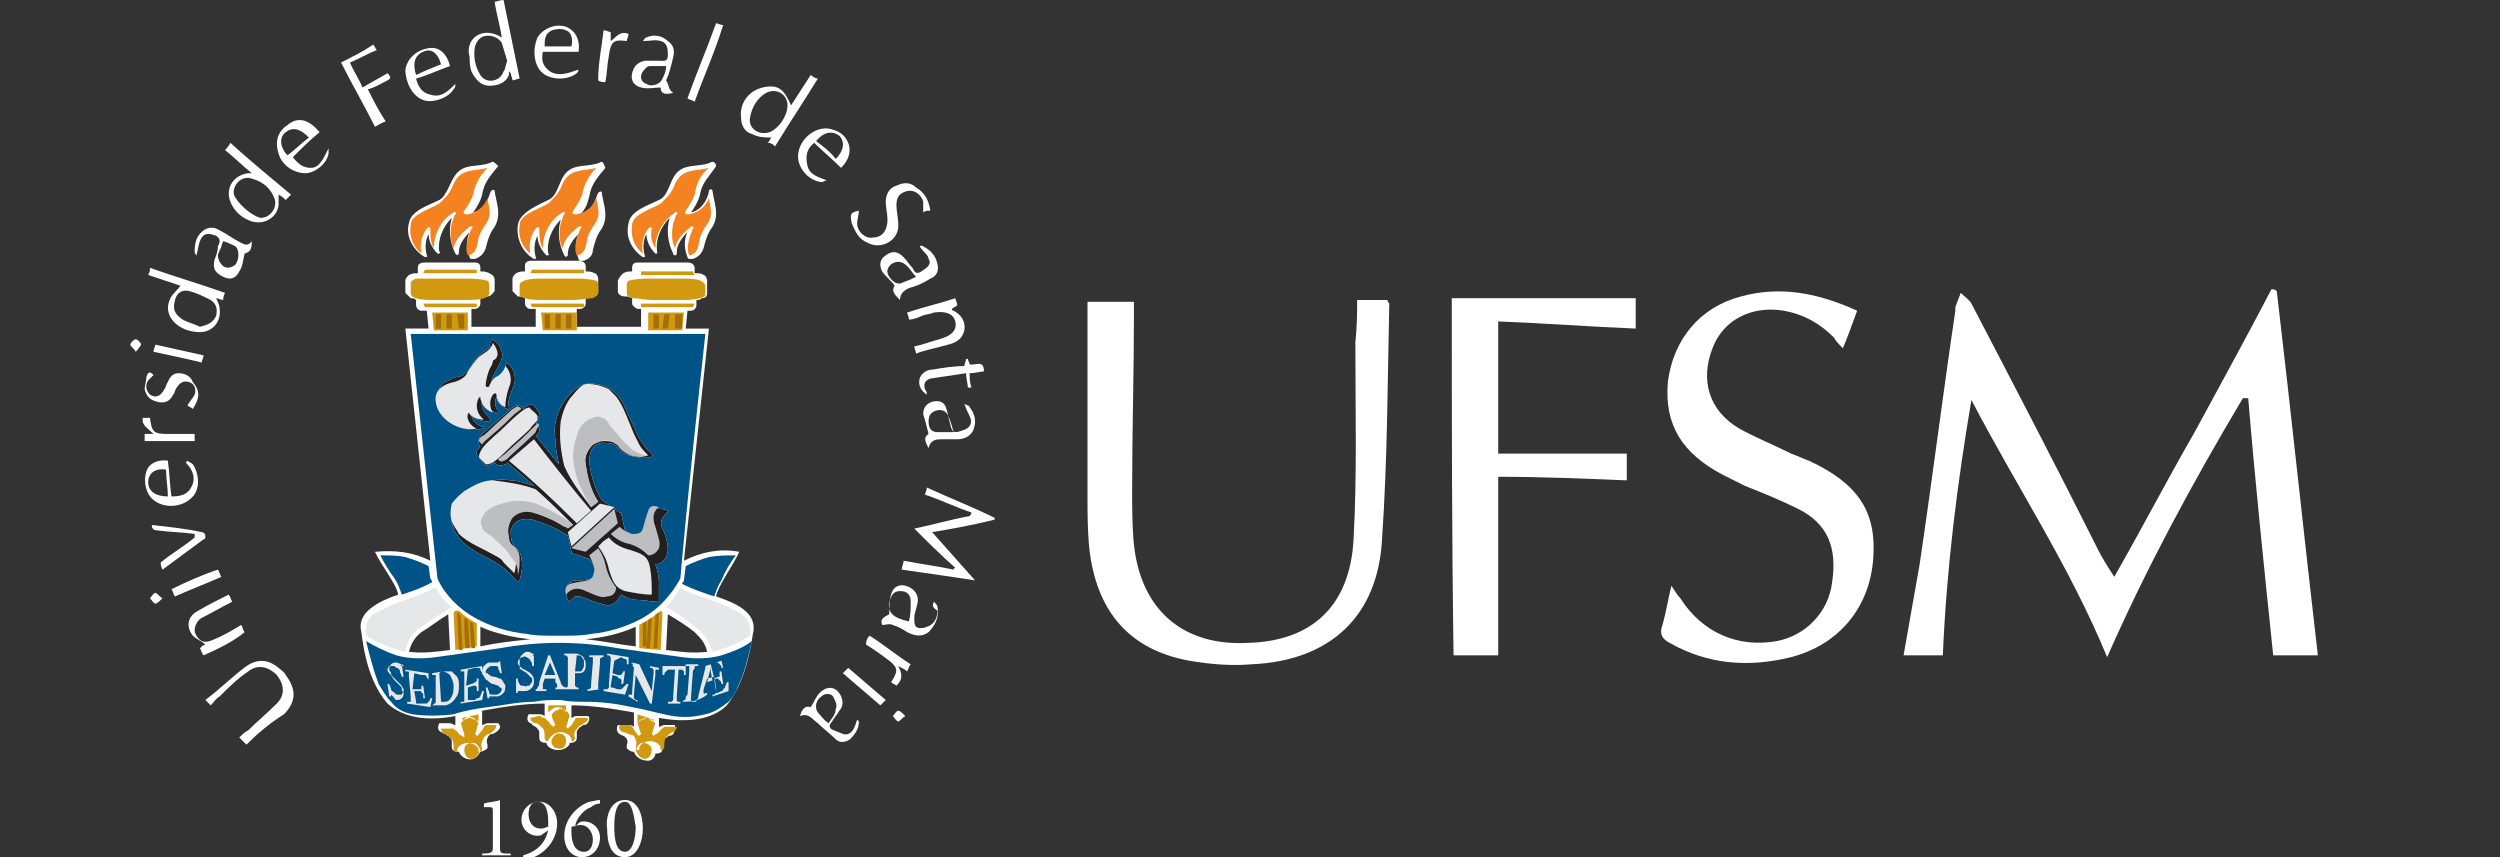
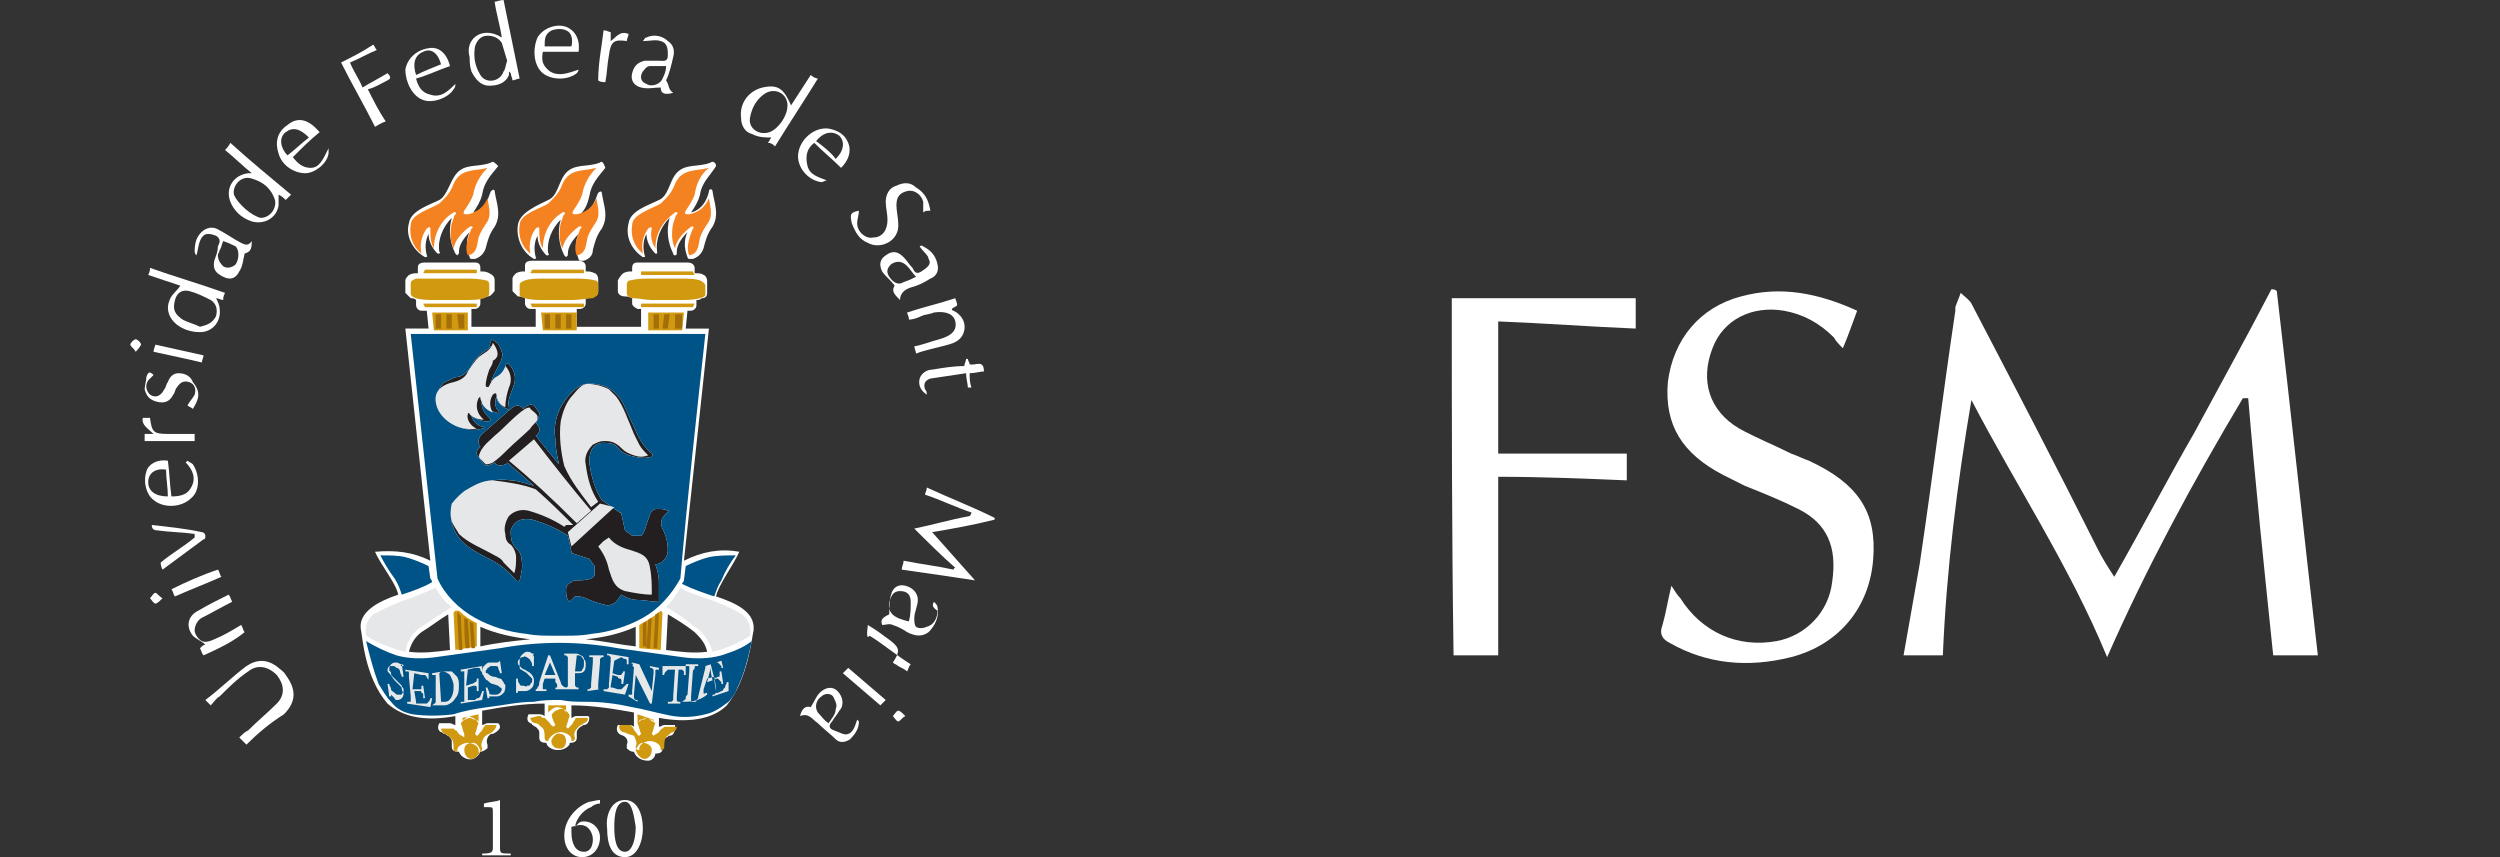
<svg xmlns="http://www.w3.org/2000/svg" version="1.1" id="Logo" x="0px" y="0px" viewBox="0 0 140 48" style="enable-background:new 0 0 140 48;" xml:space="preserve">
  <rect x="0" y="0" width="140" height="48" fill="#333333" stroke="none" />
  <style type="text/css">
	.st0{fill:#FFFFFF;}
	.st1{fill-rule:evenodd;clip-rule:evenodd;fill:#FFFFFF;}
	.st2{fill-rule:evenodd;clip-rule:evenodd;fill:#231F20;}
	.st3{fill-rule:evenodd;clip-rule:evenodd;fill:#D09910;}
	.st4{fill-rule:evenodd;clip-rule:evenodd;fill:#A46E08;}
	.st5{fill-rule:evenodd;clip-rule:evenodd;fill:#005387;}
	.st6{fill-rule:evenodd;clip-rule:evenodd;fill:#E6E7E8;}
	.st7{fill-rule:evenodd;clip-rule:evenodd;fill:#BCBEC0;}
	.st8{fill-rule:evenodd;clip-rule:evenodd;fill:#F58220;}
</style>
  <g>
    <g>
      <g>
        <path class="st0" d="M54.4,28.7c-0.9-0.3-1.7-0.7-2.6-1c0-0.1,0.1-0.2,0.1-0.4c1.3,0.6,2.6,1.1,3.8,1.7c0,0,0,0.1,0,0.1     c-1.2,0.3-2.3,0.5-3.5,0.7c0.8,0.9,1.6,1.8,2.4,2.7c-1.3-0.2-2.7-0.4-4.1-0.6c0-0.2,0.1-0.3,0.1-0.5c1,0.2,1.9,0.3,2.8,0.5     c0,0,0-0.1,0.1-0.1c-0.8-0.7-1.6-1.5-2.3-2.2c1-0.2,2-0.5,3.1-0.7C54.4,28.8,54.4,28.7,54.4,28.7z" />
        <path class="st0" d="M44.3,5.9c0.4-0.6,0.7-1.1,1.1-1.7c0.1,0.1,0.3,0.2,0.4,0.2c-0.8,1.3-1.6,2.5-2.4,3.8     c-0.1-0.1-0.2-0.2-0.4-0.2c0.1-0.1,0.1-0.2,0.2-0.3c-0.4,0-0.7,0-1.1-0.2c-0.4-0.1-0.6-0.5-0.6-0.9c-0.1-0.8,0.4-1.5,1.2-1.7     C43.6,4.7,43.9,5,44.3,5.9z M44.1,5.9c0-0.6-0.6-1-1.2-0.7C42.4,5.5,42.1,6,42,6.6c-0.1,0.6,0.5,1,1.1,0.8     C43.6,7.2,44.1,6.5,44.1,5.9z" />
        <path class="st0" d="M12.6,8.4c0.1-0.1,0.2-0.2,0.3-0.4c1.1,1,2.2,1.9,3.4,2.9c-0.1,0.1-0.2,0.2-0.3,0.3     c-0.1-0.1-0.2-0.2-0.4-0.3c0,0.2,0,0.4,0,0.6c-0.1,0.7-0.8,1.1-1.5,0.9c-0.6-0.2-1-0.6-1.2-1.1c-0.3-0.8,0.2-1.5,1-1.6     c0,0,0.1,0,0.2,0C13.6,9.3,13.1,8.8,12.6,8.4z M14.6,12.2c0.5,0,0.9-0.5,0.8-1c-0.2-0.6-0.6-1-1.3-1.2c-0.6-0.2-1.1,0.4-1,0.9     C13.3,11.4,14.1,12.1,14.6,12.2z" />
        <path class="st0" d="M28.1,2.1c-0.1-0.7-0.3-1.3-0.4-2C27.8,0.1,28,0,28.2,0c0.3,1.5,0.6,2.9,0.9,4.4c-0.1,0-0.3,0.1-0.4,0.1     c0-0.1-0.1-0.3-0.1-0.4c0,0-0.1-0.1-0.1-0.1c0,0.1,0,0.1,0,0.2c-0.2,0.5-0.7,0.6-1.1,0.6c-0.5,0-0.8-0.4-1-0.8     c-0.1-0.3-0.1-0.6-0.1-0.8C26,2.2,27,1.4,28.1,2.1z M28.4,3.4c-0.1-0.3-0.2-0.7-0.3-1C27.9,2.1,27.6,2,27.3,2     c-0.4,0-0.6,0.3-0.7,0.6c-0.1,0.6,0,1.1,0.3,1.6C27.2,4.7,28,4.6,28.2,4C28.3,3.9,28.3,3.7,28.4,3.4z" />
        <path class="st0" d="M12.6,16.4c-0.1,0.2-0.1,0.3-0.1,0.4c-0.1,0-0.3-0.1-0.4-0.1c0.1,0.2,0.2,0.4,0.2,0.6     c0.1,0.7-0.4,1.3-1.1,1.3c-1.2,0-2.1-0.9-1.7-1.8c0.1-0.3,0.4-0.5,0.6-0.8c-0.6-0.2-1.2-0.4-1.8-0.6c0.1-0.2,0.1-0.3,0.1-0.4     C9.8,15.5,11.2,15.9,12.6,16.4z M11.2,18.3C11.2,18.3,11.2,18.2,11.2,18.3c0.4-0.1,0.7-0.2,0.9-0.6c0.1-0.4,0-0.7-0.3-0.9     c-0.4-0.2-0.8-0.4-1.2-0.5c-0.4-0.1-0.7,0.1-0.8,0.5c-0.1,0.4-0.1,0.7,0.3,1C10.3,18,10.8,18.1,11.2,18.3z" />
        <path class="st0" d="M13.8,41.7c-0.1-0.1-0.2-0.2-0.4-0.4c0.2-0.2,0.3-0.3,0.5-0.4c0.5-0.5,1.1-1,1.6-1.5c0.5-0.5,0.4-1.1,0-1.6     c-0.5-0.5-1.1-0.6-1.6-0.2c-0.6,0.4-1.1,0.9-1.6,1.4c-0.2,0.1-0.3,0.3-0.5,0.5c-0.1-0.1-0.2-0.2-0.3-0.3c0.8-0.6,1.5-1.3,2.3-1.9     c0.6-0.4,1.2-0.4,1.8,0.1c0.1,0.1,0.3,0.2,0.4,0.4c0.6,0.8,0.6,1.5-0.1,2.2C15.1,40.5,14.4,41.1,13.8,41.7z" />
        <path class="st0" d="M52.1,11.8c-0.2,0-0.3,0-0.4,0.1c0-0.2,0-0.4,0-0.6c-0.1-0.4-0.5-0.7-0.9-0.6c-0.4,0.1-0.6,0.3-0.6,0.8     c0,0.3,0.1,0.7,0.1,1c0.1,1-1,1.5-1.7,1.1c-0.5-0.2-0.7-0.6-0.9-1.1c-0.1-0.5-0.1-0.6,0.4-0.7c0,0.2-0.1,0.5-0.1,0.7     c0,0.5,0.5,0.9,0.9,0.8c0.5,0,0.8-0.4,0.8-1c0-0.3-0.1-0.7-0.1-1c0-0.4,0.2-0.8,0.6-0.9c0.4-0.2,0.8-0.2,1.1,0.1     C51.8,10.8,52,11.2,52.1,11.8z" />
        <path class="st0" d="M11.4,36.7c-0.1-0.1-0.1-0.2-0.2-0.4c0.1-0.1,0.2-0.2,0.3-0.2c-0.2-0.2-0.5-0.3-0.7-0.5     c-0.4-0.5-0.3-1.1,0.3-1.4c0.5-0.3,1.1-0.6,1.7-0.9c0.1,0.1,0.1,0.2,0.2,0.4c-0.6,0.3-1.1,0.6-1.7,0.9c-0.2,0.1-0.4,0.4-0.4,0.7     c0,0.2,0.2,0.5,0.4,0.6c0.2,0.1,0.5,0,0.7-0.1c0.5-0.2,1-0.5,1.5-0.8c0.1,0.1,0.1,0.3,0.2,0.4C13.1,35.9,12.3,36.3,11.4,36.7z" />
        <path class="st0" d="M21.7,4.1c0.2,0.2,0.2,0.3,0,0.4c-0.4,0.2-0.7,0.4-1.1,0.5c0.3,0.6,0.6,1.2,1,1.8C21.3,6.9,21.2,7,21,7.1     c-0.6-1.2-1.3-2.4-1.9-3.6c0.6-0.3,1.2-0.6,1.8-1C21,2.6,21,2.7,21.1,2.8c-0.5,0.2-1,0.5-1.5,0.7c0.2,0.5,0.5,0.9,0.7,1.4     C20.8,4.6,21.2,4.4,21.7,4.1z" />
        <path class="st0" d="M51.3,19.8c0-0.1-0.1-0.3-0.1-0.4c0.5-0.1,1-0.3,1.4-0.4c0.7-0.2,1-0.5,0.9-1c-0.1-0.4-0.5-0.6-1.2-0.5     c-0.2,0.1-0.5,0.1-0.7,0.2c-0.2,0.1-0.5,0.2-0.7,0.2c0-0.2-0.1-0.3-0.1-0.4c0.9-0.3,1.8-0.5,2.7-0.8c0,0.1,0.1,0.2,0.1,0.4     c-0.1,0.1-0.2,0.1-0.3,0.2c0,0,0,0.1,0.1,0.1c0.4,0.2,0.7,0.6,0.6,1.1c-0.1,0.5-0.5,0.7-0.9,0.8C52.4,19.5,51.8,19.6,51.3,19.8z" />
        <path class="st0" d="M48,40.3c0,0,0.1,0.1,0.1,0.1c0,0.4-0.2,0.7-0.5,1c-0.3,0.2-0.6,0.2-0.8,0c-0.3-0.3-0.7-0.6-1-0.9     c-0.3-0.2-0.5-0.6-1-0.4c0.1-0.4,0.3-0.6,0.6-0.5c0.2-0.3,0.3-0.6,0.5-0.8c0.3-0.3,0.7-0.4,1-0.1c0.3,0.3,0.4,0.8,0.1,1.1     c-0.1,0.2-0.3,0.4-0.4,0.6c-0.2,0.2-0.2,0.4,0.1,0.5c0.3,0.1,0.6,0.3,0.8,0.2C47.8,41,47.9,40.6,48,40.3z M46.4,40.5     c0.2-0.3,0.4-0.5,0.4-0.8c0.1-0.2,0-0.4-0.1-0.6c-0.1-0.3-0.5-0.3-0.7-0.1c-0.3,0.2-0.4,0.6-0.2,0.9C46,40.1,46.1,40.3,46.4,40.5     z" />
        <path class="st0" d="M18.4,8.3c0,0.1,0,0.2,0,0.3c-0.1,0.6-0.8,1.1-1.3,1.1c-0.6,0-1.3-0.4-1.5-1.1c-0.2-0.6-0.1-1.2,0.5-1.6     c0.6-0.5,1.2-0.3,1.8,0.4c-0.5,0.4-1,0.9-1.5,1.4c0.3,0.4,0.6,0.6,1,0.6C17.9,9.4,18.1,8.9,18.4,8.3z M17.3,7.7     c-0.5-0.5-0.9-0.6-1.3-0.3c-0.4,0.3-0.3,0.9,0.1,1.3C16.5,8.4,16.9,8,17.3,7.7z" />
        <path class="st0" d="M47.1,9.4c-0.5-0.5-1-0.9-1.5-1.4c-0.4,0.3-0.5,0.7-0.4,1.2c0.1,0.6,0.6,0.7,1.1,0.9c-0.1,0-0.2,0.1-0.3,0.1     c-0.8-0.1-1.4-0.9-1.3-1.6c0.1-0.8,0.9-1.5,1.7-1.4c0.5,0.1,0.9,0.3,1.1,0.8C47.7,8.5,47.5,9,47.1,9.4z M46.8,8.9     c0.5-0.5,0.5-1,0.2-1.3c-0.4-0.3-0.9-0.2-1.3,0.3C46.1,8.2,46.5,8.5,46.8,8.9z" />
        <path class="st0" d="M52.3,33.7c0.1,0.1,0.2,0.2,0.2,0.3c0.1,0.5-0.1,1-0.5,1.4c-0.4,0.3-0.8,0.2-1.2,0c-0.3-0.2-0.5-0.3-0.8-0.4     c-0.2-0.1-0.4,0-0.6,0c-0.1-0.3,0-0.4,0.4-0.6c0-0.4,0-0.8,0.1-1.1c0.1-0.4,0.4-0.6,0.8-0.5c0.4,0.1,0.7,0.4,0.7,0.8     c0,0.3-0.2,0.7-0.2,1c0,0.2,0,0.4,0.1,0.5c0.1,0.1,0.4,0.1,0.6,0c0.4-0.1,0.6-0.5,0.6-0.9C52.2,34,52.2,33.9,52.3,33.7     C52.2,33.7,52.2,33.7,52.3,33.7z M50.9,34.8c0.1-0.4,0.1-0.7,0.1-1.1c0-0.4-0.2-0.6-0.6-0.6c-0.4,0-0.5,0.3-0.6,0.6     C49.7,34.3,50,34.6,50.9,34.8z" />
        <path class="st0" d="M9.4,25.8c0.1,0.7,0.1,1.3,0.2,2c0.5,0,0.9-0.1,1.1-0.5c0.3-0.5,0.1-1-0.3-1.4c0,0,0,0,0.1-0.1     c0.1,0.1,0.2,0.1,0.3,0.2c0.4,0.6,0.4,1.5-0.1,1.9c-0.5,0.5-1.5,0.6-2.1,0.1c-0.4-0.3-0.6-1-0.4-1.6C8.3,26,8.8,25.7,9.4,25.8z      M9.4,27.8c0-0.5-0.1-1-0.1-1.5c-0.6-0.1-1,0.2-1,0.7C8.3,27.5,8.7,27.8,9.4,27.8z" />
        <path class="st0" d="M25.2,3.7c-0.6,0.2-1.2,0.5-1.9,0.7c0.1,0.4,0.3,0.8,0.8,0.9c0.6,0.2,1-0.2,1.4-0.6c0,0.1,0,0.2-0.1,0.3     c-0.3,0.5-1.2,0.8-1.7,0.6c-0.6-0.2-1-1-1-1.7c0.1-0.6,0.6-1.1,1.3-1.2C24.5,2.6,25,2.9,25.2,3.7z M24.7,3.6     c-0.2-0.7-0.6-0.9-1-0.7c-0.5,0.2-0.6,0.7-0.4,1.3C23.7,4,24.2,3.8,24.7,3.6z" />
        <path class="st0" d="M51.5,13.8c0,0,0.1-0.1,0.2,0c0.4,0.2,0.7,0.5,0.8,1c0.1,0.4-0.1,0.7-0.4,0.8c-0.3,0.2-0.7,0.4-1.1,0.5     c-0.3,0.1-0.6,0.3-0.6,0.7c-0.3-0.3-0.5-0.5-0.3-0.8c-0.2-0.3-0.5-0.5-0.7-0.8c-0.2-0.4-0.1-0.7,0.2-0.9c0.4-0.3,0.7-0.2,1,0.1     c0.2,0.2,0.3,0.4,0.5,0.6c0.1,0.2,0.2,0.4,0.5,0.2c0.3-0.2,0.6-0.4,0.4-0.7C52,14.3,51.7,14.1,51.5,13.8z M51.3,15.5     c-0.2-0.2-0.3-0.4-0.5-0.6c-0.3-0.3-0.6-0.3-0.9-0.1c-0.2,0.2-0.3,0.4-0.1,0.7c0.2,0.3,0.5,0.5,0.8,0.3     C50.9,15.7,51.1,15.6,51.3,15.5z" />
        <path class="st0" d="M11,14.3c0,0-0.1-0.1-0.1-0.2c0-0.5,0.1-0.9,0.5-1.2c0.3-0.2,0.6-0.2,0.9,0c0.4,0.2,0.8,0.5,1.2,0.7     c0.2,0.1,0.4,0.2,0.6-0.1c0,0.5-0.1,0.6-0.4,0.7c-0.1,0.4-0.1,0.7-0.3,1c-0.2,0.4-0.5,0.5-0.9,0.3c-0.4-0.2-0.6-0.4-0.5-0.9     c0.1-0.3,0.2-0.5,0.2-0.8c0.1-0.2,0.2-0.4-0.1-0.6c-0.3-0.1-0.6-0.2-0.8,0.1C11.1,13.6,11.1,14,11,14.3z M12.5,13.5     c-0.1,0.2-0.1,0.4-0.2,0.5c0,0.1-0.1,0.2-0.1,0.3c0,0.2,0.1,0.4,0.2,0.5c0.2,0.3,0.6,0.2,0.8,0c0.2-0.3,0.2-0.8,0-1     C13,13.7,12.8,13.6,12.5,13.5z" />
        <path class="st0" d="M37.7,5.2c-0.4,0.1-0.7,0.1-0.7-0.3c-0.4,0-0.7,0.1-1.1,0c-0.4-0.1-0.6-0.4-0.5-0.8c0.1-0.4,0.3-0.6,0.7-0.7     c0.3,0,0.5,0,0.8,0c0.2,0,0.5,0.1,0.5-0.3c0-0.3,0-0.7-0.4-0.8c-0.3-0.1-0.6,0-1,0c0.1-0.1,0.1-0.2,0.2-0.2     c0.4-0.2,0.9-0.1,1.2,0.2c0.3,0.2,0.4,0.5,0.3,0.9c-0.1,0.4-0.2,0.9-0.4,1.3C37.5,4.8,37.4,5,37.7,5.2z M37.3,3.7     c-0.4,0-0.7,0-0.9,0c-0.2,0-0.3,0.2-0.4,0.3c-0.2,0.3-0.1,0.6,0.2,0.7c0.3,0.2,0.8,0,0.9-0.3C37.2,4.2,37.3,4,37.3,3.7z" />
-         <path class="st0" d="M52,25.1c-0.2-0.4-0.3-0.6,0-0.8c-0.1-0.4-0.2-0.8-0.3-1.1c0-0.4,0.2-0.6,0.5-0.7c0.4-0.1,0.7,0,0.8,0.4     c0.1,0.3,0.1,0.5,0.2,0.8c0.1,0.5,0.2,0.6,0.7,0.4c0.4-0.1,0.6-0.4,0.4-0.8c-0.1-0.2-0.2-0.4-0.3-0.7c0.1,0.1,0.3,0.1,0.3,0.2     c0.3,0.4,0.4,0.8,0.2,1.3c-0.2,0.4-0.6,0.5-0.9,0.5c-0.3,0-0.6,0-0.9,0C52.5,24.6,52.1,24.6,52,25.1z M53.4,24.2     c-0.1-0.4-0.2-0.7-0.3-0.9c-0.1-0.3-0.4-0.4-0.7-0.3c-0.3,0.1-0.4,0.3-0.4,0.6c0,0.3,0.1,0.6,0.5,0.6     C52.7,24.2,53,24.2,53.4,24.2z" />
        <path class="st0" d="M32.4,3.9c0,0.1-0.1,0.2-0.1,0.2c-0.5,0.4-1.4,0.4-1.9,0c-0.5-0.4-0.6-1.3-0.3-2c0.3-0.5,1-0.8,1.6-0.6     c0.5,0.2,0.8,0.7,0.7,1.4c-0.7,0-1.3,0-2,0c-0.1,0.5,0,0.8,0.4,1.1C31.3,4.3,31.8,4.1,32.4,3.9C32.3,3.8,32.4,3.9,32.4,3.9z      M32,2.6c0.1-0.4,0-0.8-0.3-0.9c-0.2-0.1-0.5-0.1-0.8,0c-0.4,0.2-0.4,0.5-0.4,0.9C31,2.6,31.5,2.6,32,2.6z" />
        <path class="st0" d="M51.9,22.1c-0.3-0.2-0.5-0.5-0.4-0.9c0.1-0.3,0.4-0.5,0.7-0.5c0.6-0.1,1.2-0.2,1.8-0.2     c0-0.1,0.1-0.3,0.1-0.4c0,0,0.1,0,0.1,0c0,0.1,0.1,0.2,0.1,0.3c0.3,0.1,0.8-0.3,0.8,0.4c-0.2,0-0.5,0.1-0.8,0.1     c0,0.3,0,0.5,0.1,0.8c-0.1,0-0.1,0-0.2,0c0-0.2-0.1-0.5-0.1-0.8c-0.7,0.1-1.3,0.2-2,0.3c-0.3,0.1-0.4,0.3-0.3,0.6     C51.9,21.9,51.9,22,51.9,22.1z" />
        <path class="st0" d="M10.9,29.9c-0.7-0.1-1.4-0.1-2.1-0.2c-0.2,0-0.3-0.1-0.3-0.3c0.9,0.1,1.9,0.2,2.8,0.4c0.1,0,0.2,0.1,0.2,0.2     c0,0.1,0,0.2-0.1,0.2c-0.8,0.6-1.5,1.1-2.3,1.7c-0.1-0.2-0.1-0.3-0.1-0.4c0.6-0.5,1.3-0.9,1.9-1.4C10.9,30,10.9,29.9,10.9,29.9z" />
        <path class="st0" d="M10.8,22.9c-0.1-0.1-0.2-0.1-0.3-0.2c0.1-0.2,0.3-0.4,0.4-0.6c0.1-0.3,0-0.6-0.3-0.7c-0.3-0.1-0.5,0-0.7,0.3     c-0.1,0.1-0.1,0.3-0.2,0.4c-0.2,0.4-0.5,0.5-0.9,0.4c-0.4-0.1-0.6-0.3-0.7-0.7c0-0.2,0.1-0.5,0.1-0.7c0.1-0.3,0.2-0.3,0.4-0.1     c-0.1,0.1-0.2,0.2-0.3,0.3c-0.2,0.3-0.1,0.6,0.1,0.8c0.3,0.2,0.6,0.1,0.8-0.3c0.1-0.1,0.1-0.3,0.2-0.4c0.1-0.3,0.3-0.5,0.6-0.5     c0.4,0,0.7,0.2,0.8,0.5C11.3,22,11.1,22.4,10.8,22.9z" />
-         <path class="st0" d="M38.9,5.7c-0.1-0.1-0.3-0.1-0.4-0.2c0.5-1.4,1.1-2.8,1.6-4.2c0.1,0,0.2,0.1,0.4,0.1C40,3,39.4,4.3,38.9,5.7z     " />
        <path class="st0" d="M10.9,24.3c0,0.2,0,0.3,0,0.4c-0.9,0-1.8,0-2.8,0c0-0.1,0-0.3,0-0.4c0.1,0,0.3,0,0.5,0     c-0.3-0.3-0.7-0.5-0.6-0.9c0.1,0,0.3,0,0.4,0c0.1,0.8,0.2,0.9,1,0.9C9.9,24.3,10.4,24.3,10.9,24.3z" />
        <path class="st0" d="M33.8,1.7c0.2,0,0.3,0.1,0.4,0.1c0,0.2,0,0.3,0,0.5c0.3-0.2,0.5-0.6,1-0.4c0,0.1-0.1,0.3-0.1,0.4     c-0.7-0.1-0.9,0-1,0.8c-0.1,0.5-0.1,1-0.2,1.5c-0.1,0-0.3,0-0.4-0.1C33.5,3.5,33.7,2.6,33.8,1.7z" />
-         <path class="st0" d="M48.7,35.6c0.8,0.5,1.5,1.1,2.3,1.6c-0.1,0.1-0.1,0.2-0.2,0.4c-0.1-0.1-0.3-0.2-0.5-0.3     c0.2,0.4,0.3,0.7-0.1,1.1c-0.1-0.1-0.2-0.1-0.3-0.2c0.4-0.6,0.4-0.8-0.1-1.2c-0.4-0.3-0.8-0.6-1.3-0.9     C48.5,35.8,48.6,35.7,48.7,35.6z" />
+         <path class="st0" d="M48.7,35.6c0.8,0.5,1.5,1.1,2.3,1.6c-0.1,0.1-0.1,0.2-0.2,0.4c-0.1-0.1-0.3-0.2-0.5-0.3     c-0.1-0.1-0.2-0.1-0.3-0.2c0.4-0.6,0.4-0.8-0.1-1.2c-0.4-0.3-0.8-0.6-1.3-0.9     C48.5,35.8,48.6,35.7,48.7,35.6z" />
        <path class="st0" d="M8.6,19.7c0-0.2,0.1-0.3,0.1-0.4c0.9,0.2,1.8,0.4,2.7,0.6c0,0.1-0.1,0.3-0.1,0.4     C10.5,20.1,9.5,19.9,8.6,19.7z" />
        <path class="st0" d="M47.2,37.7c0.1-0.1,0.2-0.2,0.3-0.3c0.7,0.6,1.4,1.2,2.1,1.8c-0.1,0.1-0.2,0.2-0.3,0.3     C48.6,38.9,47.9,38.3,47.2,37.7z" />
        <path class="st0" d="M12.2,31.9c0.1,0.1,0.1,0.3,0.2,0.4c-0.9,0.4-1.7,0.7-2.6,1.1c-0.1-0.1-0.1-0.3-0.2-0.4     C10.4,32.6,11.3,32.2,12.2,31.9z" />
        <path class="st0" d="M9.1,33.5c-0.2,0.2-0.3,0.3-0.4,0.3c-0.1,0-0.2-0.2-0.3-0.3c0.1-0.1,0.2-0.3,0.3-0.3     C8.8,33.2,8.9,33.4,9.1,33.5z" />
        <path class="st0" d="M7.6,19.7c-0.1-0.2-0.3-0.3-0.3-0.4c0-0.1,0.2-0.3,0.3-0.3c0.1,0,0.3,0.2,0.3,0.3     C7.9,19.3,7.8,19.5,7.6,19.7z" />
        <path class="st0" d="M50.7,40.1c-0.2,0.1-0.3,0.3-0.4,0.3c-0.1,0-0.2-0.2-0.3-0.3c0.1-0.1,0.2-0.3,0.3-0.3     C50.4,39.8,50.5,39.9,50.7,40.1z" />
      </g>
      <g>
        <path class="st1" d="M35.5,39.9v0.8c-0.1-0.1-0.2-0.1-0.3-0.1c-0.2,0-0.4,0-0.6,0c-0.1,0.2-0.1,0.5,0.3,0.6     c0.2,0.1,0.3,0.3,0.2,0.5c0,0,0,0,0,0c0,0.1,0,0.1,0,0.2c0.1,0.1,0.2,0.2,0.4,0.2c0.1,0.3,0.4,0.5,0.8,0.5c0.2,0,0.4-0.2,0.4-0.4     c0.3,0,0.4-0.1,0.4-0.3c0-0.1,0-0.2,0-0.3c0-0.1,0.1-0.2,0.2-0.3c0.1,0,0.1-0.1,0.2-0.1c0.2,0,0.3-0.2,0.3-0.5c0,0,0-0.1,0-0.1     c-0.1,0-0.5,0-0.6,0c-0.1,0-0.2,0.1-0.3,0.1v-0.5l0,0c1.6,0.3,3,0.1,3.8-0.7c1.2-1.5,1.4-3.8,1.5-4.2c0.1-1-0.9-1.5-2.1-1.9     c0.1-0.6,1-1.8,1.3-2.5c-1.1-0.2-2.1,0-3.1,0.5l1.4-13h-1.3l0.1-1h0.2c0.1,0,0.3-0.1,0.3-0.3v-0.3c0.1,0,0.2,0,0.3-0.1     c0.2,0,0.3-0.1,0.3-0.3c0-0.2,0-0.5,0-0.7c0-0.1-0.1-0.3-0.2-0.3c-0.1-0.1-0.3-0.1-0.5-0.1v-0.3c0,0,0-0.3-0.4-0.3h-2.8     c-0.2,0-0.3,0.1-0.3,0.3c0,0,0,0,0,0v0.2c-0.2,0-0.3,0-0.5,0.1c-0.1,0.1-0.2,0.2-0.3,0.4c0,0.2,0,0.4,0,0.6     c0,0.2,0.2,0.3,0.4,0.3c0.1,0,0.2,0,0.4,0.1v0.3c0,0.1,0.1,0.2,0.3,0.3h0.2v1h-3.6v-1h0.2c0.1,0,0.3-0.1,0.3-0.3v-0.3     c0.1,0,0.2,0,0.4-0.1c0.2,0,0.3-0.1,0.3-0.3c0-0.2,0-0.5,0-0.7c0-0.1-0.1-0.3-0.2-0.3c-0.2-0.1-0.3-0.1-0.5-0.1v-0.3     c0,0,0-0.3-0.4-0.3h-2.6c-0.4,0-0.4,0.2-0.4,0.3v0.3c-0.2,0-0.3,0-0.5,0.1c-0.1,0.1-0.2,0.2-0.2,0.3c0,0.2,0,0.5,0,0.7     c0.1,0.1,0.2,0.2,0.3,0.3c0.1,0,0.2,0,0.4,0.1v0.3c0,0.1,0.1,0.3,0.3,0.3H30v1h-3.6l0-1h0.2c0.1,0,0.3-0.1,0.3-0.3v-0.3     c0.1,0,0.2,0,0.4-0.1c0.2,0,0.3-0.2,0.4-0.3c0-0.2,0-0.4,0-0.6c0-0.2-0.1-0.3-0.3-0.4c-0.2-0.1-0.3-0.1-0.5-0.1v-0.2     c0-0.2-0.1-0.3-0.3-0.3c0,0,0,0,0,0h-2.8c-0.4,0-0.4,0.2-0.4,0.3v0.3c-0.2,0-0.3,0-0.5,0.1c-0.1,0.1-0.2,0.2-0.2,0.3     c0,0.2,0,0.5,0,0.7c0.1,0.1,0.2,0.2,0.3,0.3c0.1,0,0.2,0,0.3,0.1v0.3c0,0.1,0.1,0.3,0.3,0.3h0.3l0.1,1h-1.3l1.4,13     c-1-0.5-2-0.6-3.1-0.5c0.3,0.7,1.2,1.8,1.3,2.4c-1.2,0.4-2.2,1-2.1,1.9c0.1,0.4,0.2,2.7,1.5,4.2c0.9,0.8,2.2,1,3.8,0.7l0,0v0.5     c-0.1,0-0.2-0.1-0.3-0.1c-0.1,0-0.5,0-0.6,0c-0.1,0.2-0.1,0.4,0.1,0.5c0.1,0,0.1,0.1,0.2,0.1c0.1,0,0.1,0.1,0.2,0.1     c0.1,0.1,0.2,0.2,0.2,0.3c0,0.1,0,0.2,0,0.3c0,0.2,0.1,0.3,0.4,0.3c0.1,0.3,0.5,0.5,0.8,0.4c0.2-0.1,0.3-0.2,0.4-0.4     c0.1,0,0.3-0.1,0.4-0.2c0-0.1,0-0.1,0-0.2c-0.1-0.2,0-0.5,0.2-0.6c0,0,0,0,0.1,0c0.4-0.2,0.5-0.4,0.3-0.6c-0.2,0-0.5,0-0.6,0     c-0.1,0-0.2,0.1-0.3,0.1v-0.8c1.1-0.2,2.3-0.4,3.5-0.4v0.7c0,0-0.1-0.1-0.3-0.1c-0.1,0-0.5,0-0.6,0c-0.1,0.2-0.1,0.4,0.1,0.5     c0,0,0.1,0,0.1,0.1c0.1,0,0.1,0.1,0.2,0.1c0.1,0.1,0.2,0.2,0.2,0.3c0,0.1,0,0.2,0,0.3c0,0.2,0.1,0.3,0.4,0.3     c0,0.1,0.1,0.2,0.1,0.2c0.1,0.1,0.3,0.2,0.5,0.2h0.1c0.2,0,0.4-0.1,0.5-0.2c0.1-0.1,0.1-0.1,0.1-0.2c0.3,0,0.4-0.1,0.4-0.3     c0-0.1,0-0.2,0-0.3c0-0.1,0.1-0.2,0.2-0.3c0.1,0,0.1-0.1,0.2-0.1c0.2,0,0.3-0.2,0.3-0.4c0,0,0-0.1-0.1-0.1c-0.1,0-0.5,0-0.6,0     c-0.2,0-0.2,0.1-0.3,0.1v-0.7C33.2,39.5,34.4,39.7,35.5,39.9L35.5,39.9z M37.4,34.4c0.5,0.3,1,0.6,1.5,1c0.3,0.3,0.6,0.6,0.7,1.1     c-0.8,0.1-1.5,0-2.3-0.1L37.4,34.4L37.4,34.4z M25.1,34.4l0.1,2c-0.8,0.1-1.5,0.2-2.3,0.1c0.1-0.4,0.3-0.8,0.7-1.1     C24.1,35.1,24.6,34.7,25.1,34.4L25.1,34.4z M26.9,35.1c0.9,0.4,1.9,0.6,2.8,0.7c-1,0.1-1.9,0.2-2.8,0.4     C26.9,36.2,26.9,35.1,26.9,35.1z M35.6,35.1l0,1.1c-0.9-0.1-1.8-0.3-2.8-0.4C33.8,35.7,34.7,35.5,35.6,35.1z M39.8,9.1     c-0.7,0.3-1.5,0-2,0.7c-0.3,0.4-0.4,1.2-0.9,1.4c-0.6,0.3-1.6,0.6-1.7,1.3C35,13.3,35.4,14,36,14.4c0,0,0.2,0,0.1-0.1     c-0.1-0.4-0.1-0.8,0.1-1.2c0,0.4,0.2,0.8,0.5,1.1c0,0,0.1,0,0.1,0c0,0,0-0.1,0-0.1c-0.1-0.7,0.2-1.4,0.7-1.9     c-0.2,0.7-0.1,1.4,0.2,2c0,0.1,0.1,0.1,0.1,0.1c0,0,0.1,0,0.1-0.1c0,0,0-0.1,0-0.1c0-0.4,0.3-0.8,0.6-1.1c-0.2,0.4-0.2,0.9,0,1.4     c0,0,0,0.1,0.1,0.1c0,0,0.1,0,0.2,0c0.3-0.1,0.5-0.3,0.6-0.6c0.1-0.4,0.2-0.8,0.5-1.2c0.4-0.7,0.1-1.3,0-2c0-0.1-0.1-0.1-0.1-0.1     c0,0-0.1,0-0.1,0.1c0,0.1-0.2,1-1,1.2c0.2-0.3,0.4-0.6,0.5-1c0.1-0.7,0.6-1.1,0.9-1.6C40.1,9.1,39.9,9,39.8,9.1L39.8,9.1z      M27.5,9.1c-0.7,0.3-1.5,0-2,0.7c-0.3,0.4-0.5,1.2-0.9,1.4c-0.6,0.3-1.6,0.6-1.7,1.3c-0.2,0.7,0.2,1.5,0.9,1.9c0,0,0.2,0,0.1-0.1     c-0.1-0.4-0.1-0.8,0.1-1.2c0,0.4,0.2,0.8,0.5,1.1c0,0,0.1,0,0.1,0c0,0,0.1-0.1,0-0.1c-0.1-0.7,0.2-1.4,0.7-1.9     c-0.2,0.7-0.1,1.4,0.2,2c0,0,0.1,0.1,0.1,0.1c0,0,0,0,0.1-0.1c0,0,0-0.1,0-0.1c0-0.4,0.3-0.8,0.6-1.1c-0.2,0.4-0.2,0.9,0,1.4     c0,0,0,0.1,0.1,0.1s0.1,0,0.2,0c0.3-0.1,0.5-0.3,0.6-0.6c0.1-0.4,0.2-0.8,0.5-1.2c0.4-0.7,0.1-1.3,0-2c0-0.1-0.1-0.1-0.2,0     s-0.2,1-1,1.2c0.2-0.3,0.4-0.6,0.5-1c0.1-0.7,0.5-1.1,0.9-1.6C27.7,9.1,27.6,9,27.5,9.1L27.5,9.1z M33.6,9.1     c-0.7,0.3-1.5,0-2,0.7c-0.3,0.4-0.4,1.2-0.9,1.4c-0.6,0.3-1.6,0.7-1.7,1.4c-0.1,0.7,0.2,1.5,0.9,1.9c0,0,0.2,0,0.1-0.1     c-0.1-0.4-0.1-0.8,0.1-1.2c0,0.4,0.2,0.8,0.5,1.1c0,0,0.1,0,0.1,0c0,0,0.1-0.1,0-0.1c-0.1-0.7,0.2-1.4,0.7-1.9     c-0.2,0.7-0.1,1.4,0.2,2c0,0,0.1,0.1,0.1,0.1c0,0,0,0,0.1-0.1c0,0,0-0.1,0-0.1c0-0.4,0.3-0.8,0.6-1.1c-0.2,0.4-0.2,0.9,0,1.4     c0,0,0,0.1,0.1,0.1c0.1,0,0.1,0,0.2,0c0.3-0.1,0.5-0.3,0.5-0.6c0.1-0.4,0.2-0.8,0.5-1.2c0.4-0.7,0.1-1.3,0-2c0-0.1-0.1-0.1-0.2,0     s-0.2,1-1,1.2c0.3-0.3,0.4-0.6,0.5-1c0.1-0.7,0.5-1.1,0.9-1.6C33.8,9.1,33.7,9,33.6,9.1L33.6,9.1z" />
        <path class="st2" d="M27.5,19.1c0-0.1,0.1-0.1,0.2,0c0.2,0.1,0.3,0.3,0.4,0.6c0.1,0.2,0,0.5-0.4,1.2c-0.1,0.2-0.2,0.4-0.2,0.6     c0.2-0.2,0.4-0.4,0.6-0.6c0.1-0.1,0.2-0.2,0.2-0.4c0-0.1,0.1-0.2,0.2-0.1c0.3,0.3,0.4,0.7,0.3,1.1c-0.2,0.6-0.4,0.9-0.3,1.3     c0,0.1,0,0.2-0.1,0.1c-0.3-0.1-0.6-0.4-0.6-0.7c-0.1,0.3-0.1,0.6,0.1,0.8c0.1,0.1,0,0.2-0.1,0.1c-0.4-0.1-0.7-0.3-0.8-0.7     c-0.1,0.4,0.1,0.7,0.4,1c0.1,0.1,0.1,0.2-0.1,0.2c-0.3,0-0.6-0.1-0.9-0.3c0.1,0.3,0.3,0.5,0.6,0.6l0.1,0c0,0,0.1,0.1-0.1,0.1     c-0.3,0.1-0.7,0.1-1,0c-0.6-0.1-1.2-0.6-1.4-1.2c-0.2-0.5-0.1-1.1,0.3-1.4c0.3-0.1,0.5-0.3,0.8-0.3c0.3-0.1,0.5-0.3,0.7-0.6     c0.1-0.3,0.4-0.6,0.7-0.8c0.1-0.1,0.3-0.2,0.4-0.3C27.4,19.4,27.4,19.3,27.5,19.1L27.5,19.1z M29.3,22.9c-0.2-0.3-0.5-0.2-0.7,0     l-0.8,0.7l0,0l-0.8,0.7c-0.2,0.2-0.3,0.5-0.1,0.7c-0.2,0.2-0.3,0.4-0.1,0.6c0.1,0.1,0.2,0.3,0.3,0.4c0.1,0.1,0.3,0.1,0.6-0.1     c0.1,0.2,0.4,0.2,0.6,0.1c0,0,0.1,0,0.1-0.1l1.5,1.3c-0.4-0.1-0.9-0.3-1.3-0.3c-0.6-0.1-1.2,0-1.8,0.2c-0.8,0.4-1.3,0.8-1.5,1.3     c-0.2,0.8,0.2,1.7,0.9,2.2c0.4,0.3,0.8,0.5,1.2,0.7c0.6,0.3,1.1,0.7,1.5,1.2c0.1,0.1,0.2,0,0.2,0c0.1-0.4,0.2-0.8,0.1-1.2     c0-0.2-0.1-0.4-0.2-0.5c-0.1-0.1-0.2-0.2-0.3-0.4c-0.1-0.2-0.1-0.5-0.1-0.7c0.2-0.6,0.7-0.7,1.2-0.6c0.7,0.2,1.4,0.5,2,0.9     l0.2,0.9c0,0.1,0,0.1,0.1,0.1l0.9,0.3c0.1,0.1,0.2,0.3,0.3,0.4c0,0.1,0,0.3,0,0.5c-0.1,0.3-0.7,0.3-1,0.3c-0.1,0-0.2,0-0.3,0.1     c-0.2,0.1-0.3,0.2-0.3,0.4c0,0.2,0,0.4,0.1,0.6c0,0,0.1,0.1,0.1,0.1c0,0,0,0,0,0c0.1-0.1,0.2-0.2,0.3-0.3c0.2,0,0.4,0,0.6,0.1     c0.4,0.2,0.8,0.3,1.2,0.4c0.2,0,0.4-0.1,0.5-0.2c0.1-0.1,0.2-0.3,0.3-0.4c0.3,0.2,0.6,0.3,1,0.3c0.3,0,0.7,0.1,1,0.1     c0.1,0,0.1,0,0.1,0l0,0c0,0,0,0,0-0.1c0-0.3,0-0.7,0-1c0-0.4-0.1-0.7-0.2-1c0.4,0,0.7-0.4,0.7-0.8c0-0.4-0.1-0.8-0.3-1.2     c-0.1-0.2-0.1-0.4,0-0.6c0.1-0.1,0.2-0.3,0.3-0.3c0,0,0.1-0.1,0-0.1c0,0,0,0,0,0c-0.2-0.1-0.4-0.1-0.6-0.1     c-0.2,0-0.3,0.1-0.4,0.3c0,0.1-0.1,0.2-0.1,0.3c-0.1,0.2-0.2,0.8-0.4,0.9c-0.2,0-0.3,0-0.5,0c-0.1-0.1-0.3-0.2-0.4-0.3l-0.2-0.9     c0-0.1,0-0.1-0.1-0.1L33.7,28c-0.4-0.6-0.6-1.4-0.7-2.1c0-0.5,0.1-1,0.7-1.1c0.2,0,0.5,0,0.7,0.1c0.2,0.1,0.2,0.2,0.3,0.3     c0.1,0.1,0.3,0.2,0.5,0.3c0.4,0.1,0.8,0.2,1.2,0.1c0.1,0,0.2-0.1,0.1-0.2c-0.5-0.4-0.8-1-1-1.5c-0.2-0.4-0.4-0.9-0.6-1.3     c-0.4-0.8-1.2-1.2-2.1-1.1c-0.5,0.1-1,0.6-1.4,1.3c-0.3,0.6-0.4,1.2-0.3,1.8c0,0.5,0.1,0.9,0.2,1.4L30,24.4     c0.2-0.1,0.3-0.4,0.1-0.6c0,0,0-0.1-0.1-0.1c0.2-0.3,0.2-0.5,0.2-0.6c-0.1-0.1-0.2-0.3-0.3-0.4C29.7,22.6,29.5,22.7,29.3,22.9z" />
        <path class="st3" d="M38.8,15.2h-2.9h0v0.2c0.9,0,2,0,3,0L38.8,15.2C38.8,15.2,38.8,15.1,38.8,15.2L38.8,15.2z M35.7,40v0.5     c0.1-0.1,0.2-0.2,0.3-0.2c0.1,0,0.2-0.1,0.2-0.1h0c0.1,0,0.2,0.1,0.2,0.1c0.1,0.1,0.2,0.1,0.2,0.2v-0.2L35.7,40L35.7,40z      M30.7,39.5h0.5l0,0l0.5,0v0.4c-0.1-0.2-0.3-0.3-0.5-0.3c-0.2,0-0.4,0.2-0.5,0.3L30.7,39.5L30.7,39.5z M26.8,40v0.4     c-0.1-0.1-0.2-0.1-0.3-0.2c-0.1,0-0.2-0.1-0.2-0.1h0c-0.1,0-0.2,0.1-0.2,0.1c-0.1,0.1-0.2,0.1-0.2,0.2v-0.2L26.8,40L26.8,40z      M27.8,40.6h-0.2h-0.2c-0.1,0-0.2,0-0.2,0l-0.1,0.1C27,40.9,27,40.9,26.9,41c-0.1,0.1-0.1,0.2-0.2,0.2l-0.1-0.1     c0.1-0.2,0.1-0.4,0.2-0.6c-0.1-0.1-0.1-0.2-0.2-0.2c-0.1,0-0.2-0.1-0.3-0.1l0,0c-0.1,0-0.2,0.1-0.3,0.1c-0.1,0.1-0.1,0.1-0.2,0.2     c0.1,0.2,0.1,0.4,0.2,0.6L26,41.3c-0.1-0.1-0.2-0.1-0.3-0.2c-0.1-0.1-0.1-0.2-0.2-0.2l-0.1-0.1c-0.1,0-0.2,0-0.3,0h-0.2h-0.2     c0,0.2,0.2,0.3,0.2,0.3c0.1,0,0.2,0.1,0.3,0.2c0.2,0.1,0.2,0.4,0.2,0.6c0,0.1,0,0.1,0.1,0.2c0,0,0.1,0,0.1,0c0-0.1,0-0.2,0.1-0.3     c0.1-0.1,0.3-0.2,0.5-0.2l0,0c0.2,0,0.4,0.1,0.5,0.2c0.1,0.1,0.1,0.2,0.1,0.3c0,0,0.1,0,0.1,0c0.1-0.1,0.1-0.1,0.1-0.2     c-0.1-0.2,0-0.4,0.1-0.6c0.1-0.1,0.2-0.2,0.3-0.2C27.6,41,27.8,40.8,27.8,40.6L27.8,40.6z M29.7,40.2c0,0.2,0.2,0.3,0.3,0.3     c0.1,0,0.2,0.1,0.3,0.2c0.2,0.1,0.2,0.4,0.2,0.6c0,0.1,0,0.1,0.1,0.2c0,0,0.1,0,0.1,0c0-0.1,0.1-0.2,0.2-0.3     c0.1-0.1,0.3-0.2,0.5-0.2l0,0c0.2,0,0.4,0.1,0.5,0.2c0.1,0.1,0.1,0.2,0.1,0.3c0,0,0.1,0,0.1,0c0.1-0.1,0.1-0.1,0.1-0.2     c-0.1-0.2,0-0.4,0.2-0.6c0.1-0.1,0.2-0.1,0.3-0.2c0,0,0.3-0.1,0.2-0.3h-0.3c-0.1,0-0.2,0-0.3,0c-0.1,0-0.1,0.1-0.1,0.1     c-0.1,0.1-0.1,0.2-0.2,0.3c-0.1,0.1-0.2,0.2-0.2,0.2l-0.1-0.1c0.1-0.2,0.1-0.4,0.2-0.6c0-0.1-0.1-0.2-0.2-0.3     c-0.1-0.1-0.2-0.1-0.3-0.1l0,0c-0.1,0-0.2,0.1-0.3,0.1c-0.1,0.1-0.1,0.1-0.2,0.2c0,0.2,0.1,0.4,0.2,0.6l-0.1,0.1     c-0.1-0.1-0.2-0.1-0.2-0.2l-0.2-0.2c0,0-0.1-0.1-0.1-0.1c-0.1,0-0.2,0-0.2-0.1h-0.2C29.8,40.2,29.7,40.2,29.7,40.2L29.7,40.2z      M34.7,40.6h0.2H35c0.1,0,0.2,0,0.3,0l0.1,0.1c0.1,0.1,0.1,0.2,0.2,0.3c0.1,0.1,0.1,0.2,0.2,0.2l0.1-0.1     c-0.1-0.2-0.1-0.4-0.2-0.6c0.1-0.1,0.1-0.2,0.2-0.2c0.1,0,0.2-0.1,0.3-0.1l0,0c0.1,0,0.2,0.1,0.3,0.1c0.1,0.1,0.1,0.1,0.2,0.2     c-0.1,0.2-0.1,0.4-0.2,0.6l0.1,0.1c0.1-0.1,0.2-0.1,0.3-0.2c0.1-0.1,0.1-0.2,0.2-0.2l0.1-0.1c0.1,0,0.2,0,0.3,0h0.2h0.2     c0,0.2-0.2,0.3-0.2,0.3c-0.1,0-0.2,0.1-0.3,0.2c-0.2,0.1-0.2,0.4-0.2,0.6c0,0.1,0,0.1-0.1,0.2c0,0-0.1,0-0.1,0     c0-0.1,0-0.2-0.1-0.3c-0.1-0.1-0.3-0.2-0.5-0.2l0,0c-0.2,0-0.4,0.1-0.5,0.2c-0.1,0.1-0.1,0.2-0.1,0.3c0,0-0.1,0-0.1,0     c-0.1-0.1-0.1-0.1-0.1-0.2c0.1-0.2,0-0.4-0.1-0.6C35.1,41.1,35,41,34.9,41C34.8,41,34.6,40.8,34.7,40.6L34.7,40.6z M36.1,42.5     c0.2,0,0.4-0.2,0.4-0.5c0-0.2-0.2-0.4-0.5-0.4c-0.2,0-0.3,0.2-0.4,0.4C35.7,42.3,35.9,42.5,36.1,42.5z M31.2,41.9     c-0.2,0-0.4-0.3-0.3-0.5s0.3-0.4,0.5-0.3c0.2,0,0.3,0.2,0.3,0.4C31.7,41.8,31.5,42,31.2,41.9C31.3,41.9,31.3,41.9,31.2,41.9z      M26.4,42.5c-0.2,0-0.4-0.2-0.4-0.5s0.2-0.4,0.5-0.4c0.2,0,0.3,0.2,0.4,0.4C26.8,42.3,26.6,42.5,26.4,42.5z M25.5,34.2l-0.1,0.1     l0.1,2.1l1.2-0.2l0-1.3c-0.4-0.2-0.7-0.4-1-0.7C25.6,34.2,25.5,34.2,25.5,34.2L25.5,34.2z M37,34.2l0.1,0.1L37,36.4l-1.2-0.1     l0-1.3C36.3,34.7,36.7,34.5,37,34.2L37,34.2z M38.3,17.5h-2l0,1h1.9L38.3,17.5L38.3,17.5z M30.3,17.5h2l0,1h-1.9L30.3,17.5     L30.3,17.5z M24.2,17.5h2l0,1h-1.9L24.2,17.5L24.2,17.5z M23.8,17.2h2.9h0V17c-0.9,0-2,0-3,0L23.8,17.2     C23.7,17.2,23.7,17.2,23.8,17.2L23.8,17.2z M29.8,17.2h2.9h0V17c-0.9,0-2,0-3,0L29.8,17.2C29.8,17.2,29.8,17.2,29.8,17.2     L29.8,17.2z M38.8,17.2h-2.9c0,0,0,0,0,0v-0.2c0.9,0,2,0,3,0L38.8,17.2C38.8,17.2,38.8,17.2,38.8,17.2z M38.1,15.6h-1.6     c-0.4,0-0.8,0-1.2,0.1c-0.2,0-0.2,0.2-0.2,0.3c0,0.1,0,0.3,0,0.4c0,0.2,0.1,0.2,0.3,0.3c0.4,0,0.7,0.1,1.1,0.1h1.6     c0.4,0,0.7,0,1.1-0.1c0.3-0.1,0.3-0.1,0.3-0.3c0-0.2,0-0.3,0-0.4c0-0.1-0.1-0.2-0.3-0.3C38.9,15.6,38.5,15.6,38.1,15.6z      M30.5,15.6h1.6c0.4,0,0.8,0,1.2,0.1c0.2,0,0.2,0.2,0.2,0.3c0,0.1,0,0.2,0,0.4c0,0.1-0.1,0.2-0.3,0.3c-0.2,0-0.8,0.1-1.1,0.1     h-1.6c-0.4,0-0.8,0-1.1-0.1c-0.3-0.1-0.3-0.1-0.3-0.2v-0.5c0-0.2,0.1-0.2,0.3-0.3C29.7,15.6,30.1,15.6,30.5,15.6L30.5,15.6z      M24.5,15.6H26c0.4,0,0.8,0,1.2,0.1c0.2,0,0.2,0.2,0.2,0.3c0,0.1,0,0.3,0,0.4c0,0.2-0.1,0.2-0.3,0.3s-0.8,0.1-1.1,0.1h-1.6     c-0.4,0-0.8,0-1.1-0.1C23,16.6,23,16.5,23,16.4c0-0.2,0-0.3,0-0.5c0-0.2,0.1-0.2,0.3-0.3C23.6,15.6,24,15.6,24.5,15.6L24.5,15.6z      M23.8,15.1h2.9h0v0.2c-0.9,0-2,0-3,0L23.8,15.1C23.7,15.1,23.7,15.1,23.8,15.1L23.8,15.1z M29.8,15.1h2.9c0,0,0,0,0,0v0.2     c-0.9,0-2,0-3,0L29.8,15.1C29.8,15.1,29.8,15.1,29.8,15.1z" />
        <path class="st4" d="M38.1,17.6h-0.3l0,0.8h0.4V17.6z M36.9,34.3c-0.1,0-0.1,0.1-0.2,0.1l-0.1,1.9l0.2,0     C36.8,36.4,36.9,34.3,36.9,34.3z M25.6,34.3c0.1,0,0.1,0.1,0.2,0.2l0.1,1.9l-0.2,0C25.7,36.4,25.6,34.3,25.6,34.3z M26,34.6     l0.2,0.1l0.1,1.6l-0.2,0C26,36.3,26,34.6,26,34.6z M26.3,34.8l0.2,0.1l0.1,1.4l-0.2,0L26.3,34.8L26.3,34.8z M36.2,34.8L36,34.9     L36,36.2l0.2,0L36.2,34.8L36.2,34.8z M36.5,34.6c-0.1,0-0.1,0.1-0.2,0.1l-0.1,1.6h0.2L36.5,34.6L36.5,34.6z M24.4,17.6h0.3l0,0.8     h-0.3L24.4,17.6z M25,17.6h0.3l0,0.8H25L25,17.6L25,17.6z M25.6,17.6H26l0,0.8h-0.3L25.6,17.6L25.6,17.6z M30.5,17.6h0.3v0.8     h-0.3V17.6z M31.1,17.6h0.3v0.8h-0.3V17.6z M31.7,17.6H32v0.8h-0.3L31.7,17.6L31.7,17.6z M36.9,17.6h-0.3l0,0.8h0.3L36.9,17.6     L36.9,17.6z M37.5,17.6h-0.3l-0.1,0.8h0.3L37.5,17.6z" />
        <path class="st5" d="M41.2,31.1c-0.5,0-1,0-1.5,0.1c-0.4,0.1-0.9,0.3-1.3,0.5l-0.1,0.8c0,0.1-0.1,0.1-0.1,0.2     c0.6,0.3,1.2,0.5,1.8,0.7c0.1-0.3,0.2-0.6,0.4-0.9C40.6,32,40.9,31.5,41.2,31.1L41.2,31.1z M27.5,19.1c0-0.1,0.1-0.1,0.2,0     c0.2,0.1,0.3,0.3,0.4,0.6c0.1,0.2,0,0.5-0.4,1.2c-0.1,0.2-0.2,0.4-0.2,0.6c0.2-0.2,0.4-0.4,0.6-0.6c0.1-0.1,0.2-0.2,0.2-0.4     c0-0.1,0.1-0.2,0.2-0.1c0.3,0.3,0.4,0.7,0.3,1.1c-0.2,0.6-0.4,0.9-0.3,1.3c0,0.1,0,0.2-0.1,0.1c-0.3-0.1-0.6-0.4-0.6-0.7     c-0.1,0.3-0.1,0.6,0.1,0.8c0.1,0.1,0,0.2-0.1,0.1c-0.4-0.1-0.7-0.3-0.8-0.7c-0.1,0.4,0.1,0.7,0.4,1c0.1,0.1,0.1,0.2-0.1,0.2     c-0.3,0-0.6-0.1-0.9-0.3c0.1,0.3,0.3,0.5,0.6,0.6l0.1,0c0,0,0.1,0.1-0.1,0.1c-0.3,0.1-0.7,0.1-1,0c-0.6-0.1-1.2-0.6-1.4-1.2     c-0.2-0.5-0.1-1.1,0.3-1.4c0.3-0.1,0.5-0.3,0.8-0.3c0.3-0.1,0.5-0.3,0.7-0.6c0.1-0.3,0.4-0.6,0.7-0.8c0.1-0.1,0.3-0.2,0.4-0.3     C27.4,19.4,27.4,19.3,27.5,19.1L27.5,19.1z M29.3,22.9c-0.2-0.3-0.5-0.2-0.7,0l-0.8,0.7l0,0l-0.8,0.7c-0.2,0.2-0.3,0.5-0.1,0.7     c-0.2,0.2-0.3,0.4-0.1,0.6c0.1,0.1,0.2,0.3,0.3,0.4c0.1,0.1,0.3,0.1,0.6-0.1c0.1,0.2,0.4,0.2,0.6,0.1c0,0,0.1,0,0.1-0.1l1.5,1.3     c-0.4-0.1-0.9-0.3-1.3-0.3c-0.6-0.1-1.2,0-1.8,0.2c-0.8,0.4-1.3,0.8-1.5,1.3c-0.2,0.8,0.2,1.7,0.9,2.2c0.4,0.3,0.8,0.5,1.2,0.7     c0.6,0.3,1.1,0.7,1.5,1.2c0.1,0.1,0.2,0,0.2,0c0.1-0.4,0.2-0.8,0.1-1.2c0-0.2-0.1-0.4-0.2-0.5c-0.1-0.1-0.2-0.2-0.3-0.4     c-0.1-0.2-0.1-0.5-0.1-0.7c0.2-0.6,0.7-0.7,1.2-0.6c0.7,0.2,1.4,0.5,2,0.9l0.2,0.9c0,0.1,0,0.1,0.1,0.1l0.9,0.3     c0.1,0.1,0.2,0.3,0.3,0.4c0,0.1,0,0.3,0,0.5c-0.1,0.3-0.7,0.3-1,0.3c-0.1,0-0.2,0-0.3,0.1c-0.2,0.1-0.3,0.2-0.3,0.4     c0,0.2,0,0.4,0.1,0.6c0,0,0.1,0.1,0.1,0.1c0,0,0,0,0,0c0.1-0.1,0.2-0.2,0.3-0.3c0.2,0,0.4,0,0.6,0.1c0.4,0.2,0.8,0.3,1.2,0.4     c0.2,0,0.4-0.1,0.5-0.2c0.1-0.1,0.2-0.3,0.3-0.4c0.3,0.2,0.6,0.3,1,0.3c0.3,0,0.7,0.1,1,0.1c0.1,0,0.1,0,0.1,0l0,0c0,0,0,0,0-0.1     c0-0.3,0-0.7,0-1c0-0.4-0.1-0.7-0.2-1c0.4,0,0.7-0.4,0.7-0.8c0-0.4-0.1-0.8-0.3-1.2c-0.1-0.2-0.1-0.4,0-0.6     c0.1-0.1,0.2-0.3,0.3-0.3c0,0,0.1-0.1,0-0.1c0,0,0,0,0,0c-0.2-0.1-0.4-0.1-0.6-0.1c-0.2,0-0.3,0.1-0.4,0.3c0,0.1-0.1,0.2-0.1,0.3     c-0.1,0.2-0.2,0.8-0.4,0.9c-0.2,0-0.3,0-0.5,0c-0.1-0.1-0.3-0.2-0.4-0.3l-0.2-0.9c0-0.1,0-0.1-0.1-0.1L33.7,28     c-0.4-0.6-0.6-1.4-0.7-2.1c0-0.5,0.1-1,0.7-1.1c0.2,0,0.5,0,0.7,0.1c0.2,0.1,0.2,0.2,0.3,0.3c0.1,0.1,0.3,0.2,0.5,0.3     c0.4,0.1,0.8,0.2,1.2,0.1c0.1,0,0.2-0.1,0.1-0.2c-0.5-0.4-0.8-1-1-1.5c-0.2-0.4-0.4-0.9-0.6-1.3c-0.4-0.8-1.2-1.2-2.1-1.1     c-0.5,0.1-1,0.6-1.4,1.3c-0.3,0.6-0.4,1.2-0.3,1.8c0,0.5,0.1,0.9,0.2,1.4L30,24.4c0.2-0.1,0.3-0.4,0.1-0.6c0,0,0-0.1-0.1-0.1     c0.2-0.3,0.2-0.5,0.2-0.6c-0.1-0.1-0.2-0.3-0.3-0.4C29.7,22.6,29.5,22.7,29.3,22.9L29.3,22.9z M31,18.7h8.5     c-0.5,4.6-1,9.1-1.4,13.7c-0.5,0.9-1.2,1.7-2.1,2.2c-0.9,0.5-1.9,0.8-2.9,0.9c-0.5,0.1-1,0.1-1.5,0.1H31c-0.5,0-1,0-1.5-0.1     c-1-0.1-2-0.4-2.9-0.9c-0.9-0.5-1.7-1.3-2.1-2.2c-0.5-4.6-1-9.1-1.5-13.7H31z M21.3,31.1c0.2,0.4,0.5,0.9,0.8,1.3     c0.2,0.3,0.3,0.6,0.4,0.9c0.6-0.2,1.2-0.4,1.7-0.7c0-0.1-0.1-0.2-0.1-0.2l-0.1-0.7c-0.4-0.2-0.9-0.4-1.3-0.5     C22.3,31.1,21.8,31.1,21.3,31.1L21.3,31.1z M20.5,35.9c0.5,0.3,1.1,0.6,1.7,0.8c0.7,0.2,1.5,0.2,2.2,0.1c1.5-0.2,2.1-0.3,3.6-0.5     c1.1-0.2,2.2-0.3,3.3-0.3c1.1,0,2.2,0.1,3.3,0.3c1.5,0.2,2.1,0.3,3.6,0.5c0.7,0.1,1.5,0.1,2.2-0.1c0.6-0.2,1.2-0.4,1.7-0.8     c-0.2,0.9-0.4,1.8-0.8,2.6c-0.1,0.3-0.3,0.6-0.5,0.8c-0.4,0.3-0.8,0.6-1.3,0.7c-0.8,0.2-1.5,0.2-2.3,0c-0.5-0.1-1.2-0.3-1.8-0.4     c-0.9-0.2-1.7-0.3-2.6-0.3c-0.5,0-0.9,0-1.4-0.1h-0.1c-0.5,0-0.9,0-1.4,0.1c-0.9,0-1.7,0.2-2.6,0.3c-0.7,0.1-1.3,0.2-1.9,0.4     c-0.8,0.1-1.6,0.1-2.3,0c-0.5-0.1-0.9-0.3-1.2-0.7c-0.3-0.3-0.5-0.7-0.7-1C20.9,37.5,20.7,36.7,20.5,35.9z" />
        <path class="st6" d="M27.6,19.2c-0.1,0.4-0.4,0.5-0.8,0.8c-0.2,0.2-0.4,0.5-0.6,0.8c-0.1,0.3-0.4,0.5-0.8,0.6     c-0.5,0.1-1.1,0.4-1,1.1c0.1,0.9,1.2,1.7,2.3,1.5c-0.3-0.1-0.6-0.5-0.5-0.8c0-0.1,0.1-0.1,0.1,0c0.2,0.2,0.5,0.3,0.8,0.3     c-0.4-0.3-0.5-0.8-0.3-1.2c0.1-0.1,0.1-0.1,0.1,0c0,0.1,0.1,0.2,0.1,0.3c0.1,0.2,0.3,0.4,0.6,0.5c-0.2-0.3-0.2-0.7,0-1     c0.1-0.1,0.2-0.1,0.2,0c0,0.3,0.2,0.6,0.5,0.7c0-0.4,0.1-0.8,0.2-1.1c0.2-0.4,0.1-0.9-0.2-1.2c-0.1,0.3-0.3,0.5-0.5,0.6     c-0.2,0.1-0.3,0.3-0.4,0.5c0,0.1-0.2,0.1-0.2,0c0-0.3,0.1-0.6,0.2-0.9c0.1-0.2,0.2-0.3,0.2-0.5C28,20,27.9,19.6,27.6,19.2     C27.6,19.3,27.6,19.3,27.6,19.2z M20.5,35.6c-0.1-0.5,0.1-1.1,0.6-1.3c0.6-0.3,1.2-0.6,1.9-0.8c0.5-0.2,1-0.4,1.4-0.6     c0.2,0.4,0.5,0.8,0.9,1.1c-0.5,0.3-1.1,0.7-1.7,1.1c-0.5,0.3-0.8,0.8-0.9,1.4C21.9,36.3,21.1,36,20.5,35.6L20.5,35.6z M42,35.6     c0.1-0.5-0.1-1-0.6-1.3c-0.6-0.3-1.2-0.6-1.9-0.8c-0.5-0.2-1-0.3-1.4-0.6c-0.2,0.4-0.5,0.8-0.8,1.1c0.6,0.3,1.1,0.7,1.6,1.1     c0.5,0.3,0.8,0.8,1,1.4C40.7,36.3,41.4,36,42,35.6L42,35.6z M33.8,30.3l-0.3,0.3c0.3,0.4,0.5,0.8,0.6,1.3c0.2,0.6,0.3,1,0.9,1.2     c0.5,0.1,1,0.2,1.5,0.2l0,0l0,0c0-0.5,0-1-0.1-1.5c-0.1-0.7-0.5-0.8-1.1-1c-0.4-0.1-0.9-0.3-1.2-0.7L33.8,30.3L33.8,30.3z      M31.8,29.8l1.8-1.6l0.8,0.2L32,30.6C32,30.6,31.8,29.8,31.8,29.8z M32.1,29.4c-0.7-0.7-1.3-1.3-2.1-2c-0.8-0.3-1.6-0.4-2.4-0.5     c-0.6,0-1.1,0.3-1.6,0.6c-0.5,0.4-0.6,0.6-0.7,0.7c-0.1,0.4-0.1,0.9,0.1,1.2c0.1,0.2,0.2,0.3,0.3,0.5c0.5,0.5,1.3,0.8,2,1.2     c0.2,0.1,0.4,0.2,0.5,0.4c0.2,0.2,0.4,0.4,0.6,0.6c0.1-0.3,0.1-0.6,0.1-0.9c0-0.2-0.1-0.5-0.3-0.7c-0.2-0.1-0.3-0.3-0.3-0.6     c-0.1-0.3,0-0.7,0.2-1c0.3-0.3,0.7-0.4,1.1-0.3c0.7,0.2,1.4,0.5,2,0.9l0.1-0.1L32.1,29.4L32.1,29.4z M28.5,25.8     c1.2,1,2.4,2.1,3.8,3.5l0.8-0.7c-1.1-1.3-2.2-2.7-3.2-4L28.5,25.8z M33.1,28.4l0.4-0.3c-0.4-0.6-0.6-1.3-0.7-2.1     c-0.1-0.4,0.1-0.8,0.4-1.1c0.2-0.1,0.4-0.2,0.6-0.2c0.2,0,0.4,0,0.6,0.1c0.2,0.1,0.3,0.2,0.4,0.3c0.2,0.2,0.4,0.3,0.7,0.4     c0.3,0.1,0.5,0.1,0.8,0c-0.2-0.2-0.4-0.4-0.5-0.6c-0.1-0.2-0.2-0.4-0.3-0.6c-0.3-0.7-0.6-1.6-1-2.1c-0.1-0.1-0.3-0.3-0.4-0.4     c-0.4-0.2-0.8-0.3-1.2-0.3c-0.2,0-0.4,0.1-0.8,0.6c-0.4,0.4-0.6,1-0.7,1.5c-0.1,0.8,0,1.7,0.2,2.5C32,27,32.5,27.6,33.1,28.4     L33.1,28.4z M27.7,24.4c0.5-0.4,1.1-1.1,1.7-1.5c0.2-0.1,0.3-0.1,0.3,0c0.1,0.1,0.3,0.2,0.4,0.4c0,0.1,0,0.1,0,0.2     c-0.1,0.2-0.3,0.3-0.4,0.5c-0.4,0.4-0.9,0.8-1.3,1.2c-0.2,0.2-0.5,0.5-0.8,0.7c-0.2,0.1-0.3,0.1-0.4,0.1     c-0.1-0.1-0.2-0.2-0.3-0.3c-0.1-0.1-0.1-0.2,0-0.4C27.1,24.9,27.4,24.7,27.7,24.4z" />
-         <path class="st7" d="M33,31.1l0.5-0.4c0.2,0.3,0.3,0.5,0.4,0.9c0.1,0.5,0.3,0.9,0.6,1.3c0,0.3-0.2,0.5-0.5,0.5     c-0.3,0.1-0.5,0-1.2-0.3c-0.4-0.2-0.8-0.2-1.1,0.2c-0.1-0.3,0-0.5,0.2-0.6c0.3-0.1,0.6-0.1,1-0.2c0.3-0.1,0.3-0.2,0.4-0.6     C33.2,31.5,33.1,31.3,33,31.1L33,31.1z M30,24.2c-0.1,0.1-0.2,0.2-0.2,0.2c-0.4,0.4-1.1,1-1.4,1.3c0,0-0.1,0.1-0.2,0.1     c-0.1,0.1-0.3,0-0.3-0.1c0,0,0,0,0,0l0.4-0.3c0.3-0.3,0.7-0.6,1.3-1.2c0.1-0.1,0.3-0.3,0.5-0.5c0,0,0.1,0.1,0.1,0.1     C30.1,24,30,24.1,30,24.2L30,24.2z M26.9,24.5c-0.1,0.1-0.1,0.2,0,0.3c0,0,0.1,0.1,0.1,0.1c0.1-0.2,0.3-0.3,0.5-0.5     c0.6-0.5,1-0.9,1.3-1.2l0.4-0.3c-0.1-0.1-0.2-0.2-0.3-0.1c-0.1,0-0.1,0.1-0.2,0.1c-0.3,0.3-1,0.9-1.4,1.3     C27.1,24.4,27,24.4,26.9,24.5L26.9,24.5z M34.6,29.3l-0.2-0.8l-2.4,2.2l0.8,0.2L34.6,29.3L34.6,29.3z M33.1,28.4l0.4-0.3     c-0.4-0.6-0.6-1.4-0.7-2.1c-0.1-0.4,0.1-0.8,0.4-1.1c0.3-0.2,0.7-0.3,1-0.2c0.2,0.1,0.4,0.2,0.5,0.4c0.2,0.2,0.4,0.3,0.6,0.4     c0.3,0.1,0.6,0.1,0.9,0l0,0c-0.2,0-0.4-0.1-0.6-0.2c-0.2-0.1-0.4-0.3-0.5-0.4c-0.3-0.3-0.6-0.7-0.9-1c-0.1-0.2-0.3-0.5-0.5-0.5     c-0.2-0.1-0.3-0.1-0.5,0c-0.3,0.1-0.7,0.3-0.9,1c-0.2,0.6-0.3,1.2-0.1,1.9C32.3,27,32.7,27.7,33.1,28.4L33.1,28.4z M32.1,29.4     c-0.6-0.5-1.4-0.9-2.1-1.2c-0.6-0.2-1.3-0.2-1.9,0c-0.7,0.2-1,0.5-1.1,0.8c-0.1,0.2-0.1,0.3,0,0.5c0,0.2,0.3,0.4,0.5,0.5     c0.3,0.3,0.7,0.6,1,1c0.1,0.2,0.3,0.4,0.4,0.6c0.1,0.2,0.1,0.4,0.1,0.6l0,0c0.1-0.3,0.1-0.6,0.1-0.9c0-0.3-0.1-0.5-0.3-0.7     c-0.2-0.1-0.3-0.3-0.3-0.6c-0.1-0.3,0-0.7,0.2-1c0.3-0.3,0.7-0.4,1.1-0.3c0.7,0.2,1.4,0.5,2,0.9L32.1,29.4L32.1,29.4z M34.7,29.5     l-0.5,0.4c0.2,0.2,0.5,0.4,0.8,0.5c0.5,0.1,0.9,0.3,1.3,0.7c0.3,0,0.5-0.2,0.6-0.4c0.1-0.3,0-0.5-0.2-1.2     c-0.2-0.5-0.1-0.9,0.2-1.1c-0.3-0.1-0.5-0.1-0.6,0.2s-0.2,0.6-0.3,1c-0.1,0.3-0.3,0.3-0.6,0.3C35.1,29.8,34.9,29.7,34.7,29.5     L34.7,29.5z" />
        <path class="st8" d="M39.7,9.4c-0.7,0.2-1.5,0-1.9,0.9c-0.1,0.3-0.3,0.6-0.5,0.8c-0.1,0.1-0.2,0.2-0.3,0.3     c-0.5,0.3-1.6,0.6-1.6,1.2c-0.1,0.6,0.1,1.2,0.6,1.6c-0.1-0.5,0-1,0.3-1.4c0.1-0.1,0.2-0.1,0.2,0c-0.1,0.4,0,0.8,0.2,1.1     c0-0.8,0.4-1.5,1.1-2c0.1-0.1,0.2,0.1,0.1,0.1c-0.1,0.1-0.1,0.3-0.2,0.5c-0.1,0.5-0.1,1,0.1,1.4c0.1-0.5,0.5-0.9,0.9-1.2     c0.1-0.1,0.2,0.1,0.1,0.1c-0.2,0.5-0.4,1.1-0.2,1.5c0.5-0.1,0.5-0.5,0.6-1c0.1-0.3,0.3-0.6,0.5-0.9c0.2-0.4,0.1-0.7,0-1.3     c-0.2,0.5-0.6,0.8-1.1,0.9c-0.2,0-0.3,0-0.2-0.2c0.2-0.3,0.4-0.6,0.5-0.9C39,10.3,39.2,9.8,39.7,9.4L39.7,9.4z M27.3,9.4     c-0.7,0.2-1.5,0-1.9,0.9c-0.1,0.3-0.3,0.6-0.5,0.8c-0.1,0.1-0.2,0.2-0.3,0.3c-0.5,0.3-1.6,0.6-1.6,1.2c-0.1,0.6,0.1,1.2,0.6,1.6     c-0.1-0.5,0-1,0.3-1.4c0.1-0.1,0.2-0.1,0.2,0c0,0.4,0,0.8,0.2,1.1c0-0.8,0.4-1.6,1.1-2c0.1-0.1,0.2,0.1,0.1,0.1     c-0.1,0.1-0.1,0.3-0.2,0.5c-0.1,0.5-0.1,1,0.1,1.4c0.1-0.5,0.5-0.9,0.9-1.2c0.2-0.1,0.2,0.1,0.1,0.1c-0.2,0.5-0.4,1.1-0.2,1.5     c0.5-0.1,0.5-0.5,0.6-1c0.1-0.3,0.3-0.6,0.5-0.9c0.2-0.4,0.1-0.7,0-1.3c-0.2,0.5-0.6,0.8-1.1,0.9c-0.2,0-0.3,0-0.2-0.2     c0.2-0.3,0.4-0.6,0.5-0.9C26.6,10.3,26.9,9.8,27.3,9.4L27.3,9.4z M33.4,9.4c-0.7,0.2-1.5,0-1.9,0.9c-0.1,0.3-0.3,0.6-0.5,0.8     c-0.1,0.1-0.2,0.2-0.3,0.3c-0.5,0.3-1.6,0.6-1.6,1.2c-0.1,0.6,0.1,1.2,0.6,1.6c-0.1-0.5,0-1,0.3-1.4c0.1-0.1,0.2-0.1,0.2,0     c0,0.4,0,0.8,0.2,1.1c0-0.8,0.4-1.6,1.1-2c0.1-0.1,0.2,0.1,0.1,0.1c-0.1,0.1-0.1,0.3-0.2,0.5c-0.1,0.5-0.1,1,0.1,1.4     c0.1-0.5,0.5-0.9,0.9-1.2c0.2-0.1,0.2,0.1,0.1,0.1c-0.2,0.5-0.4,1.1-0.2,1.5c0.5-0.1,0.5-0.5,0.6-1c0.1-0.3,0.3-0.6,0.5-0.9     c0.2-0.4,0.1-0.7,0-1.3c-0.2,0.5-0.6,0.8-1.1,0.9c-0.2,0-0.3,0-0.2-0.2c0.2-0.3,0.4-0.6,0.5-0.9C32.7,10.3,33,9.8,33.4,9.4     L33.4,9.4z" />
        <path class="st6" d="M22.5,37.2l0.1,0.7h-0.1c0-0.1-0.1-0.2-0.1-0.3c0-0.1-0.1-0.2-0.2-0.2c-0.1-0.1-0.1-0.1-0.2-0.1     c-0.1,0-0.1,0-0.2,0c0,0-0.1,0.1-0.1,0.2c0,0.1,0,0.1,0.1,0.2c0.1,0.1,0.2,0.3,0.3,0.4c0.1,0.1,0.2,0.2,0.3,0.3     c0.1,0.1,0.1,0.1,0.1,0.2c0,0.1,0.1,0.2,0.1,0.2c0,0.1,0,0.2-0.1,0.3c-0.1,0.1-0.2,0.1-0.3,0.1c0,0-0.1,0-0.1-0.1L22,39     c0,0-0.1-0.1-0.1-0.1c0,0,0,0,0,0c0,0,0,0.1,0,0.1h-0.1l-0.1-0.7h0.1c0,0.1,0.1,0.2,0.1,0.3c0,0.1,0.1,0.1,0.2,0.2     c0.1,0.1,0.1,0.1,0.2,0.1c0.1,0,0.1,0,0.2,0c0-0.1,0.1-0.1,0.1-0.2c0,0,0-0.1,0-0.1c0-0.1-0.1-0.1-0.1-0.2c0,0-0.1-0.1-0.2-0.2     c-0.1-0.1-0.2-0.2-0.3-0.3c-0.1-0.1-0.1-0.1-0.1-0.2c0-0.1-0.1-0.1-0.1-0.2c0-0.1,0-0.2,0.1-0.3c0.1-0.1,0.2-0.1,0.3-0.1     c0.1,0,0.2,0.1,0.3,0.1c0,0,0.1,0,0.1,0.1C22.4,37.3,22.4,37.3,22.5,37.2C22.4,37.3,22.4,37.3,22.5,37.2L22.5,37.2L22.5,37.2z      M29.9,36.7v0.6h-0.1c0-0.1,0-0.2-0.1-0.3c0-0.1-0.1-0.1-0.2-0.2c-0.1,0-0.1-0.1-0.2,0c-0.1,0-0.1,0-0.2,0.1     c-0.1,0.1-0.1,0.1-0.1,0.2c0,0.1,0,0.1,0.1,0.2c0.1,0.1,0.2,0.2,0.3,0.2c0.1,0.1,0.2,0.1,0.3,0.2c0.1,0.1,0.2,0.2,0.2,0.4     c0,0.1,0,0.3-0.1,0.4c-0.1,0.1-0.2,0.2-0.4,0.2c0,0-0.1,0-0.1,0l-0.2,0c0,0-0.1,0-0.1,0c0,0,0,0,0,0c0,0,0,0.1,0,0.1h-0.1V38H29     c0,0.1,0,0.2,0.1,0.3c0,0.1,0.1,0.1,0.2,0.1c0.1,0,0.2,0.1,0.2,0c0.1,0,0.2,0,0.2-0.1c0.1-0.1,0.1-0.1,0.1-0.2c0,0,0-0.1,0-0.1     c0,0-0.1-0.1-0.1-0.1l-0.2-0.2c-0.1-0.1-0.2-0.1-0.3-0.2c-0.1,0-0.1-0.1-0.1-0.2c0-0.1,0-0.1,0-0.2c0-0.1,0-0.3,0.1-0.4     c0.1-0.1,0.2-0.2,0.3-0.2c0.1,0,0.2,0,0.3,0.1c0,0,0.1,0,0.1,0C29.8,36.8,29.8,36.8,29.9,36.7C29.8,36.7,29.8,36.7,29.9,36.7     L29.9,36.7z M32.2,37.7v0.5c0,0.1,0,0.1,0,0.2c0,0,0.1,0.1,0.1,0.1h0.1v0.1l-0.7,0h-0.6v-0.1c0,0,0.1,0,0.1,0c0,0,0,0,0-0.1     c0-0.1,0-0.1-0.1-0.2L31.1,38h-0.6l-0.1,0.3c0,0.1,0,0.1,0,0.2c0,0,0,0.1,0,0.1c0,0,0.1,0,0.2,0v0.1H30v-0.1c0,0,0.1,0,0.1-0.1     c0.1-0.1,0.1-0.2,0.1-0.3l0.5-1.5h0.1l0.6,1.5c0,0.1,0.1,0.2,0.1,0.2c0,0,0.1,0.1,0.2,0.1l0,0c0,0,0.1,0,0.1-0.1     c0-0.1,0-0.1,0-0.2l0-1.2c0-0.1,0-0.1,0-0.2c0,0-0.1-0.1-0.1-0.1h-0.1v-0.1l0.6,0c0.1,0,0.2,0,0.3,0.1c0.1,0,0.2,0.1,0.2,0.2     c0.1,0.1,0.1,0.2,0.1,0.3c0,0.1,0,0.3-0.1,0.4c-0.1,0.1-0.2,0.1-0.4,0.1h-0.1L32.2,37.7z M33.6,38.6L33.6,38.6h-0.1c0,0,0,0,0,0     c0,0,0,0,0-0.1c0-0.1,0-0.1,0-0.2l0.1-1.2c0-0.1,0-0.1,0-0.2c0,0,0.1-0.1,0.1-0.1h0.1v-0.1L33,36.7v0.1h0.1c0,0,0.1,0,0.1,0     c0,0,0,0,0,0.1c0,0.1,0,0.1,0,0.2l-0.1,1.2c0,0.1,0,0.1,0,0.2c0,0-0.1,0.1-0.1,0.1h-0.1v0.1L33.6,38.6L33.6,38.6L33.6,38.6z      M34.4,37l-0.1,0.7l0.3,0.1c0.1,0,0.1,0,0.2,0c0-0.1,0.1-0.1,0.1-0.2H35l-0.1,0.7h-0.1c0-0.1,0-0.2,0-0.2c0,0,0-0.1-0.1-0.1     c0,0-0.1,0-0.1-0.1l-0.3-0.1l-0.1,0.6c0,0,0,0.1,0,0.1c0,0,0,0,0,0c0,0,0.1,0,0.1,0l0.3,0.1c0.1,0,0.1,0,0.2,0     c0,0,0.1-0.1,0.1-0.1c0.1-0.1,0.1-0.1,0.2-0.2h0.1L35,38.9l-1.2-0.2v-0.1h0.1c0,0,0.1,0,0.1,0c0,0,0,0,0.1-0.1c0-0.1,0-0.1,0-0.2     l0.1-1.3c0-0.1,0-0.1,0-0.2c0,0-0.1-0.1-0.1-0.1h-0.1v-0.1l1.2,0.2l0,0.4h-0.1c0-0.1,0-0.1,0-0.2c0,0,0-0.1-0.1-0.1     c0,0-0.1,0-0.2-0.1L34.4,37L34.4,37z M38.2,39.3L38.2,39.3L38.2,39.3c0.1-0.1,0.2-0.1,0.2-0.2c0-0.1,0-0.1,0.1-0.2l0.1-1.3     c0-0.1,0-0.1,0-0.2c0,0,0,0,0-0.1c0,0-0.1,0-0.1,0h-0.1v-0.1l0.7,0v0.1h-0.1c-0.1,0-0.1,0-0.1,0.1c0,0.1-0.1,0.1-0.1,0.2L38.7,39     c0,0.1,0,0.1,0,0.2c0,0,0,0,0,0.1c0,0,0.1,0,0.1,0h0.1c0.1,0,0.1,0,0.1-0.1c0.1-0.1,0.1-0.1,0.1-0.2l0.4-1.6l0,0v-0.1l0.9-0.3     l0.1,0.4h-0.1c0-0.1,0-0.1-0.1-0.2c0,0,0,0-0.1-0.1c0,0-0.1,0-0.1,0l-0.3,0.1L40,38l0.2-0.1c0.1,0,0.1,0,0.1-0.1     c0-0.1,0-0.2,0-0.2h0.1l0.1,0.7h-0.1c0-0.1,0-0.1-0.1-0.2c0,0,0,0-0.1-0.1c0,0-0.1,0-0.1,0L40,38.1l0.1,0.6c0,0,0,0.1,0,0.1     c0,0,0,0,0,0c0,0,0,0,0.1,0l0.2-0.1c0,0,0.1,0,0.1-0.1c0,0,0.1-0.1,0.1-0.1c0-0.1,0.1-0.2,0.1-0.3h0.1l0,0.5l-0.9,0.3v-0.1h0.1     c0,0,0,0,0.1-0.1c0,0,0,0,0-0.1c0-0.1,0-0.1,0-0.2l-0.1-0.6l-0.4,0.1l-0.2,0.6c0,0.1,0,0.1,0,0.2c0,0.1,0.1,0,0.2,0v0.1     C39.1,39.3,38.6,39.3,38.2,39.3L38.2,39.3z M35.4,37.1l0.4,0.1l0.7,1.5l0.1-1c0-0.1,0-0.1,0-0.2c0,0-0.1-0.1-0.1-0.1h-0.1v-0.1     l0.5,0.1v0.1h-0.1c-0.1,0-0.1,0-0.1,0.1c0,0.1,0,0.1,0,0.2l-0.2,1.6h-0.1l-0.8-1.6l-0.1,1.1c0,0.1,0,0.1,0,0.2     c0,0,0.1,0.1,0.1,0.1h0.1v0.1L35.2,39v-0.1h0.1c0,0,0.1,0,0.1,0c0-0.1,0-0.1,0-0.2l0.1-1.3c0,0,0-0.1-0.1-0.1     C35.5,37.2,35.4,37.2,35.4,37.1C35.4,37.2,35.3,37.2,35.4,37.1L35.4,37.1L35.4,37.1z M38.4,37.3l-1.3,0l0,0.5h0.1     c0-0.1,0-0.1,0.1-0.2c0,0,0.1-0.1,0.1-0.1c0.1,0,0.1,0,0.2,0h0.2l-0.1,1.5c0,0.1,0,0.1,0,0.2c0,0,0,0-0.1,0.1c0,0,0,0-0.1,0h-0.1     v0.1h0.7v-0.1h-0.1c0,0-0.1,0-0.1-0.1c0-0.1,0-0.1,0-0.2l0.1-1.5H38c0.1,0,0.1,0,0.2,0c0,0,0.1,0.1,0.1,0.1c0,0.1,0,0.1,0,0.2     h0.1L38.4,37.3L38.4,37.3z M39.8,37.4l-0.1,0.4l-0.1,0.4l0.3-0.1l-0.1-0.5C39.8,37.5,39.8,37.4,39.8,37.4L39.8,37.4z M31.1,37.8     l-0.3-0.7l-0.3,0.7L31.1,37.8L31.1,37.8z M32.2,37.6l0.1,0h0.1c0.1,0,0.2,0,0.2-0.1c0.1-0.1,0.1-0.2,0.1-0.3c0-0.1,0-0.2,0-0.2     c0-0.1-0.1-0.1-0.1-0.2c0,0-0.1-0.1-0.2-0.1c0,0-0.1,0-0.1,0L32.2,37.6z M28,37l0.1,0.7H28c0-0.1-0.1-0.2-0.1-0.3     c0-0.1-0.1-0.1-0.2-0.1c-0.1,0-0.1,0-0.2,0c-0.1,0-0.1,0.1-0.2,0.1c0,0.1-0.1,0.1-0.1,0.2c0,0.1,0,0.1,0.1,0.1     c0.1,0.1,0.2,0.2,0.4,0.2c0.1,0,0.2,0.1,0.3,0.1c0.1,0,0.1,0.1,0.2,0.2c0,0.1,0.1,0.1,0.1,0.2c0,0.1,0,0.3-0.1,0.4     C28.1,38.9,28,39,27.8,39h-0.1h-0.2c0,0-0.1,0-0.1,0c0,0,0,0,0,0c0,0,0,0.1,0,0.1h-0.1l-0.1-0.6h0.1c0,0.1,0.1,0.2,0.1,0.3     c0,0.1,0.1,0.1,0.2,0.1c0.1,0,0.2,0,0.2,0c0.1,0,0.2-0.1,0.2-0.1c0.1-0.1,0.1-0.2,0.1-0.2c0,0,0-0.1-0.1-0.1c0,0-0.1-0.1-0.1-0.1     l-0.3-0.1c-0.1,0-0.2-0.1-0.3-0.2c-0.1,0-0.1-0.1-0.2-0.2c0-0.1-0.1-0.1-0.1-0.2c0-0.1,0-0.3,0.1-0.4c0.1-0.1,0.2-0.2,0.3-0.2     c0.1,0,0.2,0,0.3,0c0,0,0.1,0,0.1,0C27.9,37.1,27.9,37.1,28,37C27.9,37,27.9,37,28,37L28,37L28,37z M26.2,37.5l0.4-0.1     c0.1,0,0.1,0,0.2,0c0,0,0.1,0,0.1,0.1c0,0.1,0.1,0.1,0.1,0.2H27l0-0.4l-1.2,0.2v0.1h0.1c0.1,0,0.1,0,0.1,0s0,0.1,0,0.2l0,1.2     c0,0.1,0,0.1,0,0.2c0,0,0,0.1,0,0.1c0,0-0.1,0-0.1,0h-0.1v0.1l1.2-0.2l0.1-0.5h-0.1c0,0.1-0.1,0.2-0.1,0.3c0,0-0.1,0.1-0.1,0.1     c-0.1,0-0.1,0-0.2,0.1l-0.3,0c0,0-0.1,0-0.1,0c0,0,0,0,0,0c0,0,0-0.1,0-0.1l0-0.6l0.3-0.1c0,0,0.1,0,0.1,0c0,0,0.1,0,0.1,0.1     c0,0.1,0,0.1,0,0.2h0.1l0-0.7h-0.1c0,0.1,0,0.2-0.1,0.2c0,0-0.1,0.1-0.2,0.1l-0.3,0.1L26.2,37.5L26.2,37.5z M24.2,39.5L24.2,39.5     L24.2,39.5c0.1-0.1,0.2-0.1,0.2-0.2c0-0.1,0-0.1,0-0.2L24.4,38c0-0.1,0-0.1,0-0.2c0,0-0.1,0-0.1,0h-0.1v-0.1l0.6-0.1     c0.2,0,0.3,0,0.5,0c0.1,0.1,0.2,0.2,0.3,0.3c0.1,0.2,0.1,0.3,0.1,0.5c0,0.2,0,0.5-0.2,0.7c-0.1,0.2-0.4,0.4-0.6,0.4L24.2,39.5     L24.2,39.5z M24.7,39.3c0.1,0,0.2,0,0.2,0c0.2,0,0.3-0.1,0.4-0.3c0.1-0.2,0.1-0.4,0.1-0.6c0-0.2-0.1-0.4-0.2-0.6     c-0.1-0.1-0.3-0.2-0.4-0.2c-0.1,0-0.1,0-0.2,0.1L24.7,39.3L24.7,39.3z M23.2,37.7l0.4,0.1c0.1,0,0.1,0,0.2,0c0,0,0.1,0.1,0.1,0.1     c0,0.1,0.1,0.1,0.1,0.2H24l0-0.4l-1.3-0.2v0.1h0.1c0.1,0,0.1,0,0.1,0.1c0,0.1,0,0.1,0,0.2L23,39c0,0.1,0,0.1,0,0.2c0,0,0,0,0,0.1     c0,0-0.1,0-0.1,0h-0.1v0.1l1.3,0.2l0.1-0.5h-0.1c0,0.1-0.1,0.2-0.1,0.2c0,0-0.1,0.1-0.1,0.1c-0.1,0-0.1,0-0.2,0l-0.3,0     c0,0-0.1,0-0.1,0c0,0,0,0,0,0c0,0,0-0.1,0-0.1l-0.1-0.6l0.3,0c0.1,0,0.1,0,0.1,0.1c0,0,0.1,0,0.1,0.1c0,0.1,0,0.1,0,0.2h0.1     l-0.1-0.7h-0.1c0,0.1,0,0.2,0,0.2c0,0-0.1,0-0.2,0l-0.3,0L23.2,37.7z" />
      </g>
      <g>
        <path class="st0" d="M27,47.9v-0.1c0.6,0,0.6-0.1,0.6-0.4v-1.9c0-0.3,0-0.3-0.3-0.3l-0.2,0V45c0.3-0.1,0.7-0.1,0.9-0.2v2.6     c0,0.4,0,0.4,0.6,0.4v0.1H27z" />
-         <path class="st0" d="M30.7,46.5l-0.3,0.2c-0.1,0.1-0.2,0.1-0.3,0.1c-0.5,0-0.9-0.4-0.9-0.9c0-0.5,0.4-1,1-1c0.6,0,1,0.6,1,1.2     c0,0.9-0.6,1.6-1.3,1.9C29.7,48,29.4,48,29.3,48l0-0.1C30,47.7,30.5,47.3,30.7,46.5z M30.1,44.9c-0.4,0-0.5,0.4-0.5,0.7     c0,0.4,0.2,0.8,0.7,0.8c0.2,0,0.3-0.1,0.4-0.1c0-0.1,0-0.2,0-0.3C30.7,45.5,30.6,44.9,30.1,44.9z" />
        <path class="st0" d="M32.4,46.1c0.1-0.1,0.2-0.1,0.3-0.1c0.5,0,0.9,0.4,0.9,0.9c0,0.6-0.4,1.1-1,1.1c-0.6,0-1-0.5-1-1.2     c0-1,0.8-1.7,1.4-1.9c0.1,0,0.4-0.1,0.6-0.1l0,0.2c-0.2,0-0.4,0.1-0.5,0.2c-0.3,0.1-0.8,0.5-0.9,1.1L32.4,46.1z M32.5,46.2     c-0.2,0-0.4,0.1-0.5,0.1c0,0.1,0,0.2,0,0.3c0,0.6,0.2,1.1,0.7,1.1c0.4,0,0.5-0.4,0.5-0.7C33.2,46.7,33,46.2,32.5,46.2z" />
        <path class="st0" d="M35,44.8c0.7,0,1,0.8,1,1.6c0,0.7-0.3,1.6-1,1.6c-0.8,0-1-0.8-1-1.6C33.9,45.7,34.2,44.8,35,44.8z M35,44.9     c-0.5,0-0.6,0.7-0.6,1.4c0,0.7,0.1,1.4,0.6,1.4c0.4,0,0.6-0.7,0.6-1.4C35.5,45.7,35.4,44.9,35,44.9z" />
      </g>
    </g>
    <g>
      <path class="st0" d="M118.4,32.3c1.6-2.8,3-5.5,4.5-8.1c1.4-2.6,2.9-5.3,4.3-8c0.1,0,0.2,0,0.3,0.1c0.8,6.8,1.5,13.5,2.3,20.4    c-0.9,0-1.7,0-2.5,0c-0.5-4.8-1-9.6-1.4-14.4c-0.1,0-0.2,0-0.3,0c-2.8,4.7-5.4,9.5-7.6,14.5c-2.1-5.1-5.1-9.6-7.6-14.4    c-0.8,4.7-1.4,9.5-1.6,14.3c-0.7,0-1.4,0-2.2,0c0.3-1.7,0.6-3.4,0.9-5.1c0.7-4.7,1.3-9.5,2-14.2c0-0.1,0-0.2,0-0.2    c0.1-0.3,0.2-0.5,0.3-0.8c0.2,0.2,0.5,0.4,0.6,0.6c2.4,4.6,4.8,9.2,7.1,13.8C117.7,31.2,118,31.7,118.4,32.3z" />
-       <path class="st0" d="M76,16.8c0.6,0,1.1,0,1.7,0c0,0.1,0.1,0.2,0.1,0.2c-0.1,4.4-0.1,8.7-0.4,13.1c-0.2,4.4-2.9,6.9-7.3,7.1    c-1.2,0.1-2.3,0-3.5-0.2c-3.3-0.6-5.2-2.7-5.6-6.3c-0.1-1-0.1-2-0.1-3c0-3.3,0-6.7,0-10c0-0.2,0-0.5,0-0.8c0.9,0,1.7,0,2.6,0    c0,0.2,0,0.5,0,0.8c0,3.2-0.1,6.4-0.1,9.7c0,1,0,2.1,0.1,3.1c0.4,3.7,2.8,5.7,6.4,5.5c3.6-0.1,5.7-2.1,5.9-5.8    c0.2-3.7,0.1-7.3,0.1-11C76,18.2,76,17.5,76,16.8z" />
      <path class="st0" d="M104,17.4c-0.3,0.8-0.5,1.4-0.8,2.1c-0.2-0.2-0.4-0.4-0.5-0.6c-0.8-0.8-1.7-1.3-2.8-1.5    c-1.8-0.3-3.4,0.5-4,2.1c-0.7,1.8-0.2,3.5,1.5,4.5c0.9,0.5,1.9,0.9,2.9,1.4c0.3,0.1,0.7,0.3,1,0.4c2.8,1.3,3.8,2.9,3.6,5.5    c-0.2,2.7-1.9,4.8-4.6,5.5c-2.4,0.6-4.7,0.4-6.8-0.8c-0.4-0.2-0.6-0.5-0.4-1c0.2-0.7,0.3-1.4,0.5-2.2c0.2,0.3,0.3,0.5,0.5,0.7    c1.2,1.9,3.2,2.8,5.4,2.4c1.6-0.3,2.9-1.6,3.1-3.3c0.3-2-0.3-3.3-1.9-4.1c-1-0.5-2-0.9-3-1.3c-0.4-0.2-0.8-0.4-1.2-0.6    c-2.3-1.2-3.3-2.8-3.1-5.2c0.3-2.4,1.8-4.2,4.1-4.8C99.7,16,101.8,16.4,104,17.4z" />
      <path class="st0" d="M81.3,16.7c3.4,0,6.8,0,10.3,0c0,0.6,0,1.1,0,1.7c-2.5-0.1-5.1-0.3-7.7-0.4c0,2.6,0,4.9,0,7.4    c2.4,0,4.8,0,7.2,0c0,0.4,0,0.9,0,1.5c-2.4-0.1-4.8-0.2-7.2-0.2c0,3.4,0,6.7,0,10c-0.9,0-1.7,0-2.5,0C81.3,30,81.3,23.4,81.3,16.7    z" />
    </g>
  </g>
</svg>